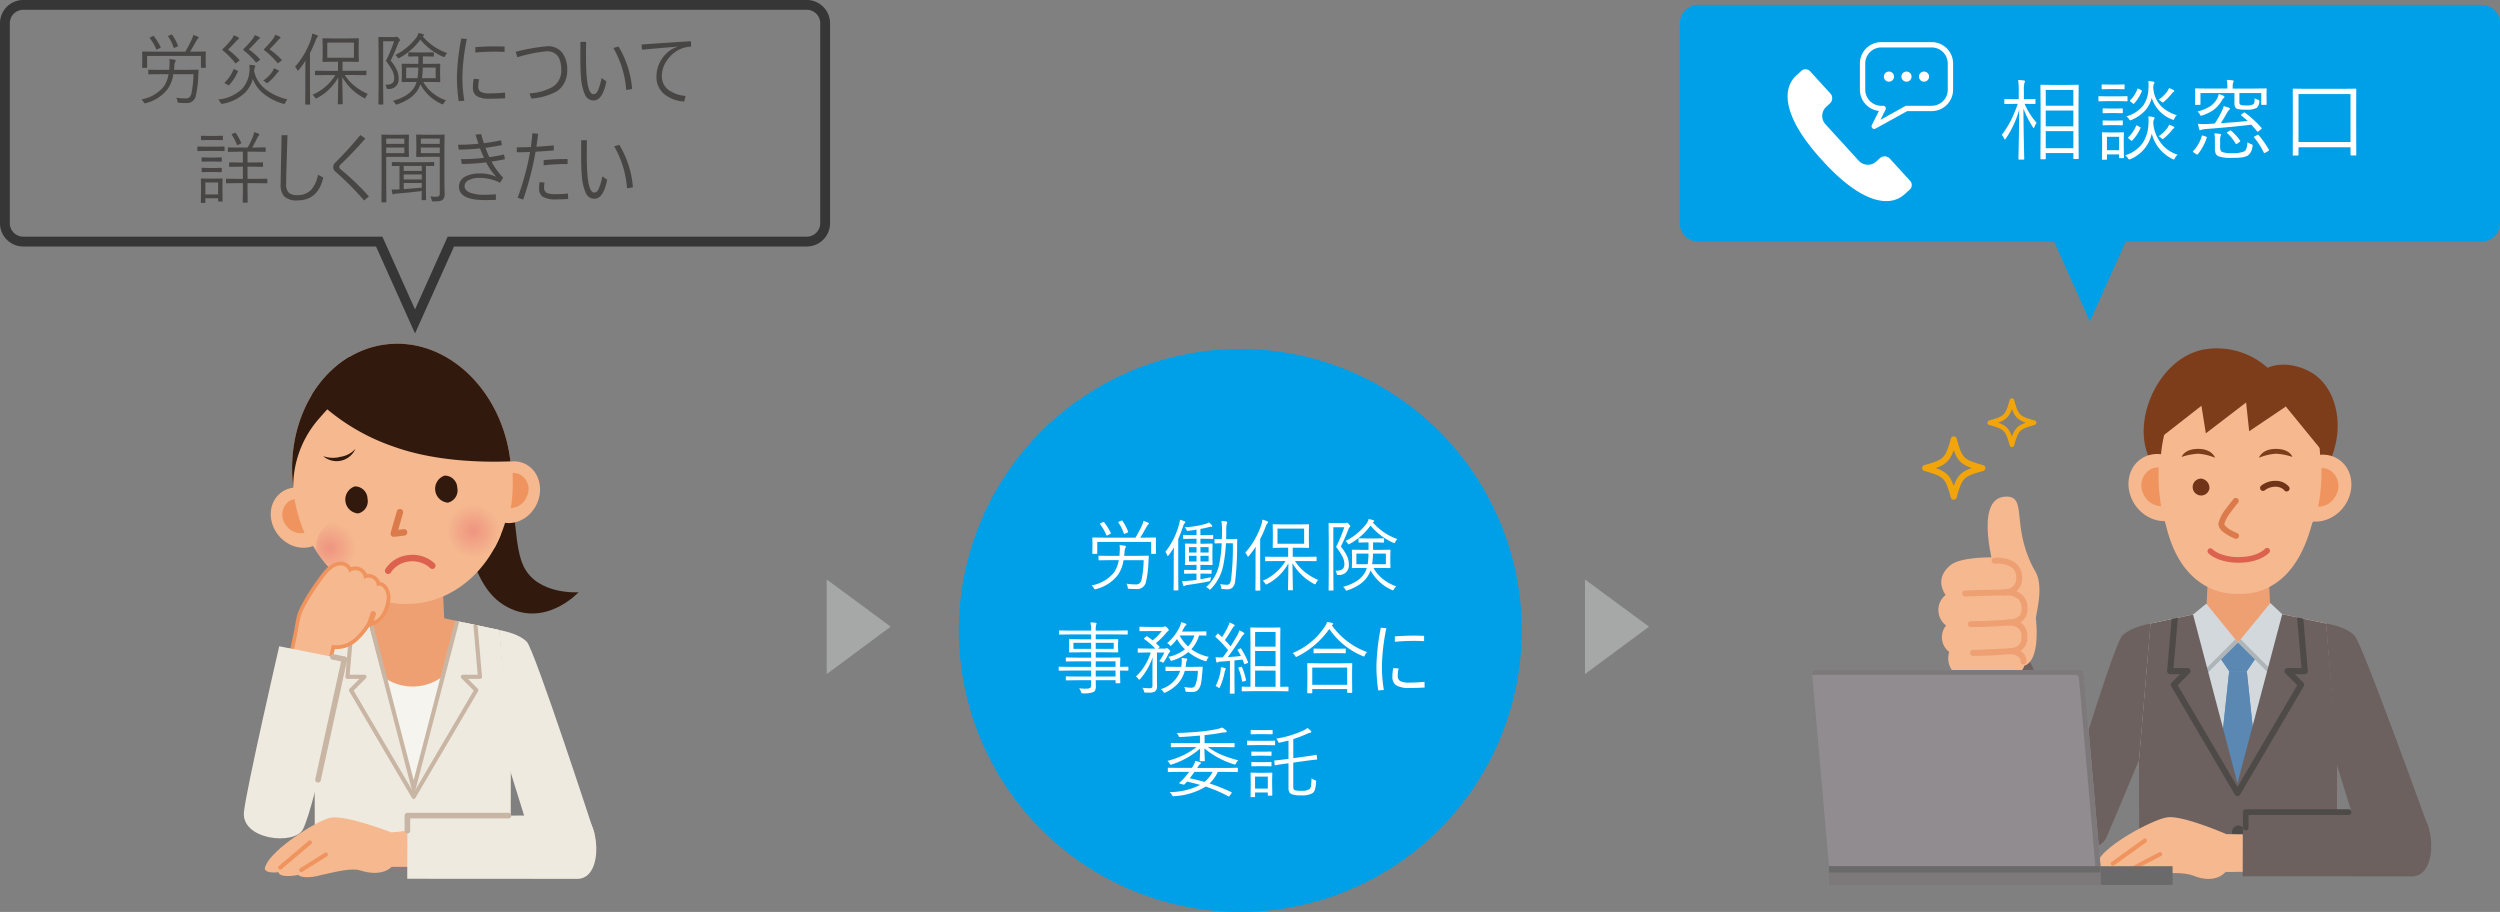
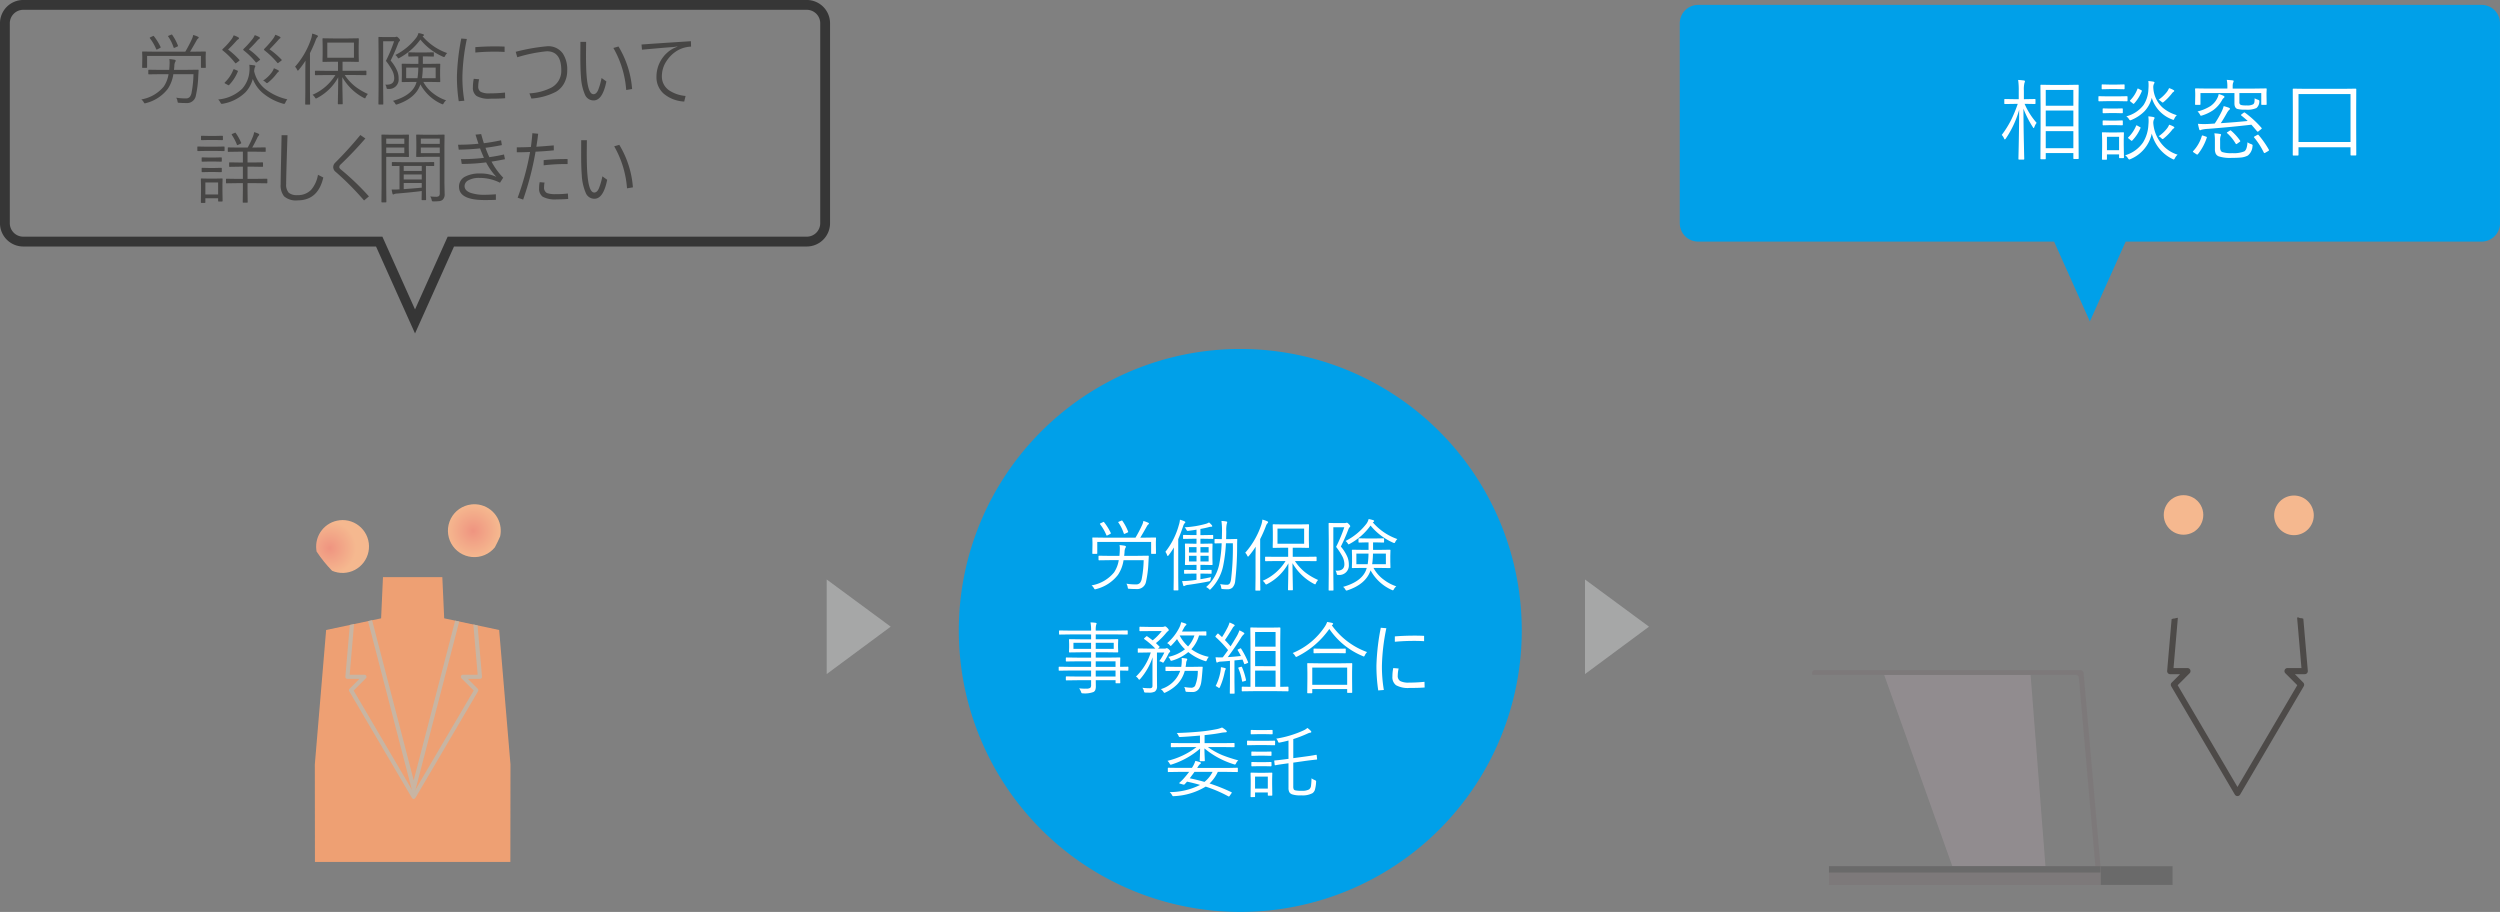
<svg xmlns="http://www.w3.org/2000/svg" xmlns:xlink="http://www.w3.org/1999/xlink" width="508.515" height="185.492" viewBox="0 0 508.515 185.492">
  <rect x="0" y="0" width="508.515" height="185.492" fill="#808080" stroke="none" />
  <defs>
    <clipPath id="clip-path">
-       <rect id="長方形_1726" data-name="長方形 1726" width="507.854" height="184.53" fill="none" />
-     </clipPath>
+       </clipPath>
    <clipPath id="clip-path-2">
      <path id="パス_2618" data-name="パス 2618" d="M51.94,70.13l-.378,8.384L40.379,80.889l-2.3,27.342.025,19.83H77.853l.023-19.83-2.3-27.342L64.391,78.514l-.379-8.384Z" transform="translate(-38.075 -70.13)" fill="none" />
    </clipPath>
    <clipPath id="clip-path-4">
      <path id="パス_2631" data-name="パス 2631" d="M59.071,61.267A5.375,5.375,0,1,0,63.885,70q.589-1.091,1.085-2.249a5.471,5.471,0,0,0,.083-1.788,5.366,5.366,0,0,0-5.982-4.7" transform="translate(-54.336 -61.227)" fill="none" />
    </clipPath>
    <radialGradient id="radial-gradient" cx="0.513" cy="0.489" r="0.437" gradientTransform="translate(-0.018)" gradientUnits="objectBoundingBox">
      <stop offset="0" stop-color="#ef9480" />
      <stop offset="1" stop-color="#f5b88f" />
    </radialGradient>
    <clipPath id="clip-path-5">
      <path id="パス_2632" data-name="パス 2632" d="M42.975,63.2a5.377,5.377,0,0,0-4.7,5.98c.015.133.037.265.06.391a26.963,26.963,0,0,0,3.144,3.9,5.378,5.378,0,1,0,2.14-10.315,5.681,5.681,0,0,0-.649.038" transform="translate(-38.241 -63.162)" fill="none" />
    </clipPath>
    <radialGradient id="radial-gradient-2" cx="0.5" cy="0.497" r="0.444" gradientTransform="translate(-0.191) scale(0.962 1)" xlink:href="#radial-gradient" />
    <clipPath id="clip-path-7">
      <path id="パス_2663" data-name="パス 2663" d="M275.081,69.244l-.384,8.515-11.36,2.41L261,107.951l.02,20.145H301.4l.025-20.145-2.342-27.781-11.356-2.41-.384-8.515Z" transform="translate(-261 -69.244)" fill="none" />
    </clipPath>
    <clipPath id="clip-path-9">
      <path id="パス_2682" data-name="パス 2682" d="M277.519,64.178a4.032,4.032,0,1,0,4.045-4.016l-.013,0a4.032,4.032,0,0,0-4.031,4.02" transform="translate(-277.519 -60.158)" fill="none" />
    </clipPath>
    <radialGradient id="radial-gradient-3" cx="0.49" cy="0.49" r="0.497" gradientTransform="matrix(0, 1, 1.001, 0, -67.419, 67.413)" gradientUnits="objectBoundingBox">
      <stop offset="0" stop-color="#f19d80" />
      <stop offset="0.436" stop-color="#f19f81" />
      <stop offset="0.741" stop-color="#f2a886" />
      <stop offset="1" stop-color="#f5b88f" />
    </radialGradient>
    <clipPath id="clip-path-10">
      <path id="パス_2683" data-name="パス 2683" d="M268.051,60.115a4.023,4.023,0,1,0,.013,0Z" transform="translate(-264.018 -60.115)" fill="none" />
    </clipPath>
    <radialGradient id="radial-gradient-4" cx="0.512" cy="0.511" r="0.497" gradientTransform="matrix(0, 1, 1.001, 0, -64.655, 64.646)" xlink:href="#radial-gradient-3" />
    <clipPath id="clip-path-12">
      <path id="パス_2700" data-name="パス 2700" d="M229.86,82.073,243.728,121h18.943l-3.024-38.928Z" transform="translate(-229.86 -82.073)" fill="none" />
    </clipPath>
    <linearGradient id="linear-gradient" x1="-11.66" y1="1.231" x2="-11.61" y2="1.231" gradientUnits="objectBoundingBox">
      <stop offset="0" stop-color="#9b9798" />
      <stop offset="0.351" stop-color="#959193" />
      <stop offset="1" stop-color="#918c8f" />
    </linearGradient>
  </defs>
  <g id="グループ_1717" data-name="グループ 1717" transform="translate(-415.339 -3357.339)">
    <g id="グループ_1640" data-name="グループ 1640" transform="translate(416 3358)">
      <path id="パス_2612" data-name="パス 2612" d="M75.572,80.886,64.391,78.514l-.379-8.384H51.939l-.378,8.384L40.378,80.886l-2.3,27.343.023,19.83H77.851l.023-19.83Z" transform="translate(25.299 46.597)" fill="#eea073" />
      <g id="グループ_1611" data-name="グループ 1611">
        <g id="グループ_1610" data-name="グループ 1610" clip-path="url(#clip-path)">
          <path id="パス_2613" data-name="パス 2613" d="M75.572,77.2l-7.124-1.511a11.857,11.857,0,0,1,.135,1.783c0,6.2-4.75,11.223-10.607,11.223S47.369,83.666,47.369,77.468a11.858,11.858,0,0,1,.133-1.783L40.378,77.2l-2.3,27.343.023,19.83H77.851l.023-19.83Z" transform="translate(25.299 50.288)" fill="#f5f4ee" />
          <path id="パス_2614" data-name="パス 2614" d="M66.758,75.469,57.8,109.284,48.912,75.529,40.378,77.34l-2.3,27.343.023,19.83H77.851l.023-19.83-2.3-27.343Z" transform="translate(25.299 50.145)" fill="#efeadf" />
          <path id="パス_2615" data-name="パス 2615" d="M51.784,102.14a1.252,1.252,0,1,1-1.252-1.252,1.252,1.252,0,0,1,1.252,1.252" transform="translate(32.743 67.034)" fill="#c8b5a3" />
        </g>
      </g>
      <g id="グループ_1613" data-name="グループ 1613" transform="translate(63.374 116.727)">
        <g id="グループ_1612" data-name="グループ 1612" clip-path="url(#clip-path-2)">
          <path id="パス_2616" data-name="パス 2616" d="M55.339,111.7,42.6,90.021a.423.423,0,0,1,.065-.511l2-2.007H42.23a.42.42,0,0,1-.419-.458L42.8,75.551a.421.421,0,1,1,.839.073l-.954,11.037h2.994a.421.421,0,0,1,.3.719L43.49,89.875,55.7,110.659,67.914,89.875,65.422,87.38a.422.422,0,0,1,.3-.719h3l-.955-11.067a.421.421,0,0,1,.839-.072l.994,11.523a.42.42,0,0,1-.419.458H66.736l2,2.007a.418.418,0,0,1,.065.511L56.065,111.7a.42.42,0,0,1-.726,0" transform="translate(-35.594 -66.803)" fill="#c8b5a3" />
          <path id="パス_2617" data-name="パス 2617" d="M53.584,110.356,44.4,75a.421.421,0,1,1,.816-.213l8.78,33.791,8.78-33.791a.421.421,0,0,1,.816.213L54.4,110.356c-.048.186-.216,2-.408,2s-.36-1.813-.408-2" transform="translate(-33.884 -67.247)" fill="#c8b5a3" />
        </g>
      </g>
      <g id="グループ_1615" data-name="グループ 1615">
        <g id="グループ_1614" data-name="グループ 1614" clip-path="url(#clip-path)">
          <path id="パス_2619" data-name="パス 2619" d="M80.02,118.086s-12.242-37.545-13.795-39.1-4.273-2.111-5.621-2.4l2.2,28.51,3.132,10.072Z" transform="translate(40.268 50.891)" fill="#efeadf" />
          <path id="パス_2620" data-name="パス 2620" d="M52.823,58.65s5.1-5.616,12.034-2.345,4.461,15.757,7.34,21.569,11.145,5.2,11.145,5.2-7.036,7.645-15.211,2.6S61.841,66.7,54.462,68.152s-1.639-9.5-1.639-9.5" transform="translate(33.685 36.731)" fill="#32190e" />
          <path id="パス_2621" data-name="パス 2621" d="M69.584,64.673c-1.5,3.2-5.02,4.72-7.866,3.387s-3.941-5.007-2.443-8.209,5.02-4.72,7.866-3.389,3.941,5.007,2.443,8.211" transform="translate(38.939 37.195)" fill="#f5b88f" />
          <path id="パス_2622" data-name="パス 2622" d="M63.837,57.672a2.913,2.913,0,0,0-1.458-.263,32.914,32.914,0,0,1-.353,7.132,3.677,3.677,0,0,0,3.2-2.2,3.455,3.455,0,0,0-1.388-4.667" transform="translate(41.212 38.14)" fill="#ef945e" />
          <path id="パス_2623" data-name="パス 2623" d="M34.229,68.871c2.215,2.756,6,3.4,8.445,1.426s2.641-5.8.429-8.554-6-3.4-8.447-1.428-2.641,5.8-.428,8.555" transform="translate(21.718 39.318)" fill="#f5b88f" />
          <path id="パス_2624" data-name="パス 2624" d="M35.226,61.21a2.905,2.905,0,0,1,1.353-.6,32.794,32.794,0,0,0,2.034,6.846,3.679,3.679,0,0,1-3.63-1.381,3.454,3.454,0,0,1,.243-4.863" transform="translate(22.661 40.271)" fill="#ef945e" />
          <path id="パス_2625" data-name="パス 2625" d="M79.695,65.426c1.748,14.547-6.719,27.528-18.916,28.995s-23.5-9.139-25.248-23.687,6.721-27.528,18.916-28.993,23.5,9.138,25.248,23.685" transform="translate(23.456 27.644)" fill="#f5b88f" />
          <path id="パス_2626" data-name="パス 2626" d="M52.846,41.741c-6.371.766-11.723,4.679-15.135,10.311A42.508,42.508,0,0,0,54.236,62.5c8.224,2.988,17.728,3.271,23.87,3.041,0-.04-.007-.078-.012-.118C76.346,50.879,65.043,40.275,52.846,41.741" transform="translate(25.057 27.644)" fill="#32190e" />
          <path id="パス_2627" data-name="パス 2627" d="M46.318,61.529A2.553,2.553,0,0,1,44.4,64.549a2.826,2.826,0,0,1-.661-5.5,2.555,2.555,0,0,1,2.577,2.48" transform="translate(27.775 39.226)" fill="#32190e" />
          <path id="パス_2628" data-name="パス 2628" d="M57.289,60.21a2.557,2.557,0,0,1-1.916,3.021,2.828,2.828,0,0,1-.661-5.5,2.556,2.556,0,0,1,2.577,2.48" transform="translate(35.065 38.349)" fill="#32190e" />
          <path id="パス_2629" data-name="パス 2629" d="M39.09,55.929a5.784,5.784,0,0,0,3.532.146,5.036,5.036,0,0,0,3.041-1.621,4.173,4.173,0,0,1-6.573,1.475" transform="translate(25.973 36.181)" fill="#32190e" />
          <path id="パス_2630" data-name="パス 2630" d="M48.065,67.471a.659.659,0,0,1-.711-.836l1.258-4.362,0,0a.656.656,0,1,1,1.262.363l-.984,3.41,1.172-.141a.657.657,0,0,1,.156,1.3Z" transform="translate(31.447 41.061)" fill="#db7a4b" />
        </g>
      </g>
      <g id="グループ_1617" data-name="グループ 1617" transform="translate(90.44 101.909)">
        <g id="グループ_1616" data-name="グループ 1616" clip-path="url(#clip-path-4)">
          <rect id="長方形_1728" data-name="長方形 1728" width="12.346" height="12.316" transform="translate(-1.628 0.158) rotate(-6.851)" fill="url(#radial-gradient)" />
        </g>
      </g>
      <g id="グループ_1619" data-name="グループ 1619" transform="translate(63.649 105.129)">
        <g id="グループ_1618" data-name="グループ 1618" clip-path="url(#clip-path-5)">
          <rect id="長方形_1729" data-name="長方形 1729" width="12.597" height="12.113" transform="translate(-1.599 0.154) rotate(-6.851)" fill="url(#radial-gradient-2)" />
        </g>
      </g>
      <g id="グループ_1621" data-name="グループ 1621">
        <g id="グループ_1620" data-name="グループ 1620" clip-path="url(#clip-path)">
          <path id="パス_2633" data-name="パス 2633" d="M40.634,55.941A66.063,66.063,0,0,1,51.5,45.768l-4.532-2.545C39,47.952,34.168,58.331,35.529,69.659a20.965,20.965,0,0,1,5.1-13.718" transform="translate(23.455 28.719)" fill="#32190e" />
          <path id="パス_2634" data-name="パス 2634" d="M55.8,70.072a2.9,2.9,0,0,0-.261-.226,5.093,5.093,0,0,0-.839-.534,5.356,5.356,0,0,0-3.132-.553A5.062,5.062,0,0,0,47.914,70.9c-.03.047-.035.057-.035.057a.657.657,0,1,1-1.148-.639,6.293,6.293,0,0,1,4.684-2.863,6.61,6.61,0,0,1,5.338,1.706.658.658,0,1,1-.947.914" transform="translate(30.994 44.786)" fill="#dc624f" />
          <path id="パス_2635" data-name="パス 2635" d="M34.811,88.068,36.106,82c.092-.647.236-1.5.461-2.522a8.838,8.838,0,0,1,.654-1.784c.3-.642.676-1.328,1.085-2.024.817-1.388,1.779-2.81,2.595-3.928.544-.747,1.019-1.353,1.362-1.743a5.9,5.9,0,0,1,1.531-1.262,3.592,3.592,0,0,1,1.728-.491,2.442,2.442,0,0,1,1.52.513,2.694,2.694,0,0,1,.563.616,2.4,2.4,0,0,1,.872-.161,2.6,2.6,0,0,1,1.342.378,2.45,2.45,0,0,1,.955,1.05.818.818,0,0,1,.042.095,1.978,1.978,0,0,1,.278-.017,2.6,2.6,0,0,1,1.323.373,2.529,2.529,0,0,1,.97,1.012,2.35,2.35,0,0,1,.115.265,1.761,1.761,0,0,1,.934.384,2.73,2.73,0,0,1,.671.8,4.169,4.169,0,0,1,.536,2c0,.1,0,.195-.013.293a8.663,8.663,0,0,1-.539,2.277,5.471,5.471,0,0,1-1.813,2.487,4.159,4.159,0,0,1-1.886.747,14.827,14.827,0,0,1-2.433,2.923,6.7,6.7,0,0,1-2.592,1.5,6.024,6.024,0,0,1-1.711.236c-.113,0-.226,0-.338-.008l-.872,3.58Zm9.72-18.009A4.416,4.416,0,0,0,43.4,71c-.213.243-.529.636-.894,1.12S41.725,73.18,41.3,73.8a39.416,39.416,0,0,0-2.405,3.926,9.473,9.473,0,0,0-.846,2.069c-.218,1-.356,1.819-.443,2.433l0,.027-.977,4.587,5.686,1,.847-3.484.669.08a6.862,6.862,0,0,0,.831.055,4.529,4.529,0,0,0,1.287-.175,4.655,4.655,0,0,0,1.307-.626,11.725,11.725,0,0,0,3.071-3.47l.21-.326.388-.02a2.746,2.746,0,0,0,1.165-.31,2.874,2.874,0,0,0,.841-.687,5.236,5.236,0,0,0,.984-2.016,7.16,7.16,0,0,0,.213-1.16,1.515,1.515,0,0,0,.007-.155,2.639,2.639,0,0,0-.2-.962,1.615,1.615,0,0,0-.428-.647c-.087-.065-.122-.065-.135-.065s-.038,0-.113.043l-1.352.826.2-1.57a.825.825,0,0,0,0-.087.637.637,0,0,0-.073-.3.923.923,0,0,0-.228-.28,1.148,1.148,0,0,0-.716-.278.57.57,0,0,0-.374.12L49.34,73.5l.136-1.791c0-.025,0-.05,0-.075a.812.812,0,0,0-.078-.356A.9.9,0,0,0,49.185,71a1.084,1.084,0,0,0-.709-.271A.879.879,0,0,0,47.83,71l-.875.892-.386-1.19a1.5,1.5,0,0,0-.464-.751.9.9,0,0,0-.583-.19h0a2.121,2.121,0,0,0-.985.3m9.076,3.312-.752-.1Z" transform="translate(23.13 45.343)" fill="#ef945e" />
          <path id="パス_2636" data-name="パス 2636" d="M35.354,82.684,36.9,75.427l7.353,1.355-1.741,7.16Z" transform="translate(23.491 50.116)" fill="#f5b88f" />
          <path id="パス_2637" data-name="パス 2637" d="M35.949,83.183a25.6,25.6,0,0,1,.6-3.848c.534-2.435,4.268-7.713,5.524-9.139,1.57-1.783,3.762-2.185,4.459-.032a1.733,1.733,0,0,1,2.943,1.3,1.7,1.7,0,0,1,2.623,1.5c1.168-.714,2.135,1.2,2.017,2.5s-.88,4.7-3.916,4.86c-3.7,5.756-6.353,4.809-9.857,4.036a26.594,26.594,0,0,1-4.394-1.187" transform="translate(23.886 45.646)" fill="#f5b88f" />
          <path id="パス_2638" data-name="パス 2638" d="M63.038,101.978l-5.649.569s-9.293-3.592-12.37-2.988-12.492,6.992-12.547,9.136c-.033,1.24,10.06,2.661,10.06,2.661,3.545-.8,6.716-1.634,8.469-1.079,4.61,1.461,6.406-.717,6.406-.717h5.661Z" transform="translate(21.576 66.106)" fill="#f5b88f" />
          <path id="パス_2639" data-name="パス 2639" d="M33.839,104.036a6.41,6.41,0,0,0-1.823,2.55c-.488,1.465,2.929,1.16,4.151.792Z" transform="translate(21.242 69.126)" fill="#f5b88f" />
          <path id="パス_2640" data-name="パス 2640" d="M35.526,104.471a6.41,6.41,0,0,0-1.823,2.55c-.489,1.465,2.929,1.16,4.151.794Z" transform="translate(22.362 69.415)" fill="#f5b88f" />
          <path id="パス_2641" data-name="パス 2641" d="M37.862,104.611a6.41,6.41,0,0,0-1.823,2.55c-.488,1.465,2.929,1.16,4.151.794Z" transform="translate(23.915 69.508)" fill="#f5b88f" />
          <path id="パス_2642" data-name="パス 2642" d="M36.224,107.578a.416.416,0,0,1,.131-.574l5.03-3.157a.418.418,0,0,1,.444.707L36.8,107.709a.411.411,0,0,1-.221.063.416.416,0,0,1-.353-.195" transform="translate(24.026 68.957)" fill="#ef945e" />
          <path id="パス_2643" data-name="パス 2643" d="M33.7,108.092a.417.417,0,0,1,.05-.588l6.042-5.1a.417.417,0,0,1,.538.637l-6.042,5.1a.417.417,0,0,1-.588-.05" transform="translate(22.323 67.973)" fill="#ef945e" />
          <path id="パス_2644" data-name="パス 2644" d="M84.585,99.246c3.773,0,5.088,12.916-.627,12.916-6.643,0-34.587-.022-34.587-.022l.037-12.763s27.824-.131,35.178-.131" transform="translate(32.803 65.943)" fill="#efeadf" />
-           <path id="パス_2645" data-name="パス 2645" d="M44.868,77.4a.569.569,0,0,1-.366-.716l.647-2.007a.568.568,0,1,1,1.082.35l-.647,2.007a.571.571,0,0,1-.379.371.579.579,0,0,1-.336,0" transform="translate(29.551 49.354)" fill="#ef945e" />
          <path id="パス_2646" data-name="パス 2646" d="M49.051,102.574V99.5a.565.565,0,0,1,.166-.4.572.572,0,0,1,.4-.166H70.188a.568.568,0,1,1,0,1.137h-20v2.507a.568.568,0,1,1-1.137,0" transform="translate(32.591 65.734)" fill="#c8b5a3" />
          <path id="パス_2647" data-name="パス 2647" d="M41.447,115.767c-1.668,3.384-12.6,2.212-12.024-3.475C29.89,107.659,36.6,78.58,36.6,78.58l13.266,2.636s-5.727,29.083-8.42,34.55" transform="translate(19.535 52.212)" fill="#efeadf" />
-           <path id="パス_2648" data-name="パス 2648" d="M38.572,105.656a.567.567,0,0,1-.433-.677l5.25-23.956-1.779-.355a.568.568,0,1,1,.221-1.115l2.349.468a.56.56,0,0,1,.365.246.567.567,0,0,1,.08.433L39.25,105.223a.569.569,0,0,1-.556.446.513.513,0,0,1-.121-.013" transform="translate(25.332 52.85)" fill="#c8b5a3" />
          <path id="パス_2649" data-name="パス 2649" d="M299.091,80.171l-11.36-2.41-.384-8.517H275.083l-.386,8.517-11.36,2.41L261,107.948l.023,20.146h40.384l.023-20.146Z" transform="translate(173.418 46.008)" fill="#eea073" />
          <path id="パス_2650" data-name="パス 2650" d="M299.091,76.771l-11.36-2.41-6.589,7.6-6.445-7.6-11.36,2.41L261,104.549l.023,20.146h40.384l.023-20.146Z" transform="translate(173.418 49.408)" fill="#d3d8dd" />
          <path id="パス_2651" data-name="パス 2651" d="M270.3,73.379l6.445,7.913-5.939,4.729-3.2-10.438Z" transform="translate(177.811 48.756)" fill="#d3d8dd" />
          <path id="パス_2652" data-name="パス 2652" d="M279.684,73.3,273.1,81.344l5.776,4.567L282.1,75.579Z" transform="translate(181.459 48.701)" fill="#d3d8dd" />
          <path id="パス_2653" data-name="パス 2653" d="M276.3,83.95h-3.587l-1.723-2.517,3.507-3.307,3.525,3.307Z" transform="translate(180.055 51.91)" fill="#6992bf" />
          <path id="パス_2654" data-name="パス 2654" d="M276.813,81.625h-3.587l-3.014,28.327h9.615Z" transform="translate(179.54 54.235)" fill="#6992bf" />
          <path id="パス_2655" data-name="パス 2655" d="M276.3,83.95h-3.587l-1.723-2.517,3.507-3.307,3.525,3.307Z" transform="translate(180.055 51.91)" fill="#5a88b2" />
          <path id="パス_2656" data-name="パス 2656" d="M276.813,81.625h-3.587l-3.014,28.327h9.615Z" transform="translate(179.54 54.235)" fill="#5a88b2" />
          <path id="パス_2657" data-name="パス 2657" d="M273.094,78.386l.556-.654,6.679,6.679-.606.6Z" transform="translate(181.454 51.648)" fill="#aeb5b9" />
          <path id="パス_2658" data-name="パス 2658" d="M268.762,84.411l6.678-6.678.544.664-6.616,6.618Z" transform="translate(178.576 51.649)" fill="#aeb5b9" />
          <path id="パス_2659" data-name="パス 2659" d="M290.136,74.667l-9.1,34.352-9.033-34.292-8.668,1.839L261,104.346l.023,20.145h40.384l.025-20.145-2.34-27.779Z" transform="translate(173.418 49.612)" fill="#6c615f" />
          <path id="パス_2660" data-name="パス 2660" d="M274.924,101.762a1.272,1.272,0,1,1-1.272-1.272,1.271,1.271,0,0,1,1.272,1.272" transform="translate(180.979 66.769)" fill="#4d4a48" />
        </g>
      </g>
      <g id="グループ_1623" data-name="グループ 1623" transform="translate(434.418 115.252)">
        <g id="グループ_1622" data-name="グループ 1622" clip-path="url(#clip-path-7)">
          <path id="パス_2661" data-name="パス 2661" d="M278.3,111.479,265.361,89.45a.425.425,0,0,1,.067-.518l2.036-2.039h-2.477a.432.432,0,0,1-.316-.14.422.422,0,0,1-.11-.325l1.01-11.678a.428.428,0,1,1,.852.073l-.97,11.213H268.5a.427.427,0,0,1,.3.729L266.267,89.3l12.407,21.115L291.079,89.3l-2.53-2.535a.427.427,0,0,1,.3-.729h3.044l-.97-11.243a.428.428,0,1,1,.852-.073l1.01,11.708a.43.43,0,0,1-.426.464h-2.478l2.036,2.039a.426.426,0,0,1,.067.518l-12.943,22.029a.427.427,0,0,1-.737,0" transform="translate(-258.635 -65.865)" fill="#4d4a48" />
          <path id="パス_2662" data-name="パス 2662" d="M278.216,111.654l.165-.1-.165.1L265.274,89.625a.614.614,0,0,1-.087-.315.622.622,0,0,1,.181-.438l1.708-1.711h-2.012a.621.621,0,0,1-.621-.621l0-.052,1.01-11.678a.619.619,0,0,1,.616-.568l.055,0a.622.622,0,0,1,.568.619l0,.053-.952,11h2.833a.619.619,0,0,1,.573.383.616.616,0,0,1-.133.676l-2.427,2.43,12.165,20.7,12.164-20.7-2.425-2.43a.62.62,0,0,1,.439-1.059h2.833l-.952-11.034,0-.008,0-.045a.621.621,0,0,1,.566-.617l.055,0a.622.622,0,0,1,.617.568l1.01,11.708,0,.052a.638.638,0,0,1-.163.421.622.622,0,0,1-.458.2h-2.014l1.708,1.711a.615.615,0,0,1,.181.438.628.628,0,0,1-.085.315l-12.943,22.029a.621.621,0,0,1-1.069,0m.534-.08a.236.236,0,0,0,.2-.117L291.895,89.43a.225.225,0,0,0,.033-.12.237.237,0,0,0-.068-.166l-2.036-2.039a.192.192,0,0,1,.135-.328h2.478a.235.235,0,0,0,.235-.236v-.02l-1.01-11.706a.235.235,0,0,0-.235-.215h-.02a.235.235,0,0,0-.215.235v.027l.97,11.237a.191.191,0,0,1-.05.146.2.2,0,0,1-.141.062h-3.043a.238.238,0,0,0-.236.236.232.232,0,0,0,.07.165l2.53,2.535a.192.192,0,0,1,.03.235l-12.407,21.115a.19.19,0,0,1-.165.095.2.2,0,0,1-.166-.095L266.179,89.477a.192.192,0,0,1,.03-.235l2.53-2.535a.239.239,0,0,0,.052-.255.237.237,0,0,0-.218-.146H265.53a.189.189,0,0,1-.142-.062.191.191,0,0,1-.05-.146l.97-11.213v-.02a.234.234,0,0,0-.216-.235l-.02,0a.235.235,0,0,0-.233.216l-1.01,11.678,0,.018a.238.238,0,0,0,.236.236h2.477a.192.192,0,0,1,.136.328l-2.036,2.039a.239.239,0,0,0-.037.286l12.943,22.027a.236.236,0,0,0,.2.117" transform="translate(-258.712 -65.942)" fill="#4d4a48" />
        </g>
      </g>
      <g id="グループ_1625" data-name="グループ 1625">
        <g id="グループ_1624" data-name="グループ 1624" clip-path="url(#clip-path)">
          <path id="パス_2664" data-name="パス 2664" d="M303.356,114.075S291.17,79.821,289.594,78.243s-4.341-2.144-5.709-2.435l2.339,27.779s3.77,10.191,5.27,13.608l.846,6.536h12.423Z" transform="translate(188.624 50.37)" fill="#6c615f" />
          <path id="パス_2665" data-name="パス 2665" d="M241.014,86.28,251.3,81.774l10.489,22.906s7.545-24.86,9.123-26.436,4.341-2.147,5.711-2.435l-2.34,27.778s-5.126,12.317-6.628,15.736-9.356,3.46-11.228-.333-15.408-32.71-15.408-32.71" transform="translate(160.139 50.37)" fill="#6c615f" />
          <path id="パス_2666" data-name="パス 2666" d="M244.117,75.993s-4.737-15.426,2.017-15.7c4.574-.183,1.1,5.662,5.617,14.407,3.108,6.012-6.443,6.178-7.635,1.29" transform="translate(161.128 40.06)" fill="#f5b88f" />
          <path id="パス_2667" data-name="パス 2667" d="M250.544,67.8s-8.958-.629-11.585,1.511-2.049,4.532-1,6.054a3.941,3.941,0,0,0,.095,6.217,3.768,3.768,0,0,0,.637,5.383,4.249,4.249,0,0,0,3.628,5.511c2.675.158,11.242.112,11.6-2.68,2.973-.979,2.681-7.086,2.393-9.712.576-3.617,2.966-11.971-5.764-12.284" transform="translate(157.129 44.989)" fill="#f5b88f" />
          <path id="パス_2668" data-name="パス 2668" d="M239.4,75.079a.6.6,0,0,1,.574-.632c2.838-.136,7.846-.208,7.859-.208l.093,0c.07-.005.173-.013.3-.032a3.471,3.471,0,0,0,.9-.255,2,2,0,0,0,1.26-1.926,3.8,3.8,0,0,0-.023-.571,2.375,2.375,0,0,0-1.352-1.979,5.394,5.394,0,0,0-2.207-.508c-.228-.008-.416,0-.546,0s-.19.012-.191.012h0a.6.6,0,1,1-.125-1.2,7.307,7.307,0,0,1,3.622.623,3.6,3.6,0,0,1,2,2.918,5,5,0,0,1,.03.746,3.231,3.231,0,0,1-1.972,2.984,4.659,4.659,0,0,1-1.779.393c-.007,0-5.008.073-7.81.208l-.052,0a.6.6,0,0,1-.579-.574" transform="translate(159.065 45.019)" fill="#eea073" />
          <path id="パス_2669" data-name="パス 2669" d="M240.1,78.692a.6.6,0,0,1,.6-.6h-.022c3.69,0,7.888-.335,7.9-.336l.043,0a.815.815,0,0,0,.087,0c.065,0,.161-.012.278-.03a3.275,3.275,0,0,0,.854-.241,1.875,1.875,0,0,0,1.187-1.813,3.848,3.848,0,0,0-.023-.539,2.233,2.233,0,0,0-1.1-1.831,3.877,3.877,0,0,0-1.776-.454c-.208-.008-.381,0-.5.005s-.173.017-.173.017a.6.6,0,0,1-.163-1.2,6.052,6.052,0,0,1,.88-.032,5.077,5.077,0,0,1,2.344.621,3.464,3.464,0,0,1,1.689,2.738,5.038,5.038,0,0,1,.028.716,3.106,3.106,0,0,1-1.9,2.871,4.527,4.527,0,0,1-1.686.378c-.258.017-4.3.336-7.966.336a.623.623,0,0,1-.6-.6Z" transform="translate(159.518 47.594)" fill="#eea073" />
          <path id="パス_2670" data-name="パス 2670" d="M240.356,82.071a.6.6,0,0,1,.624-.581c1.1.04,1.886-.067,3.852-.151s3.652-.178,3.655-.178h.04s.018,0,.078,0,.151-.012.261-.028a2.958,2.958,0,0,0,.8-.243,1.992,1.992,0,0,0,1.145-1.921c0-.113,0-.233,0-.36a1.91,1.91,0,0,0-.9-1.688,3.158,3.158,0,0,0-1.491-.4c-.126,0-.23,0-.3,0a.651.651,0,0,0-.095.007.6.6,0,0,1-.13-1.2,4.685,4.685,0,0,1,2.643.559,3.136,3.136,0,0,1,1.475,2.655c.008.161.01.316.005.466a3.221,3.221,0,0,1-1.826,2.964,4.106,4.106,0,0,1-1.638.393c-.012,0-5.268.413-7.616.331a.605.605,0,0,1-.581-.626" transform="translate(159.702 50.04)" fill="#eea073" />
          <path id="パス_2671" data-name="パス 2671" d="M247.612,81.489c.012-.662-.335-.932-.9-1.193a4.113,4.113,0,0,0-1.2-.265.6.6,0,0,1-.045-1.205h.06a5.136,5.136,0,0,1,1.644.355,2.411,2.411,0,0,1,1.643,2.352.6.6,0,1,1-1.205-.043" transform="translate(162.72 52.375)" fill="#eea073" />
          <path id="パス_2672" data-name="パス 2672" d="M240.329,65.339c-.243-.884-.453-1.59-.664-2.152a5.271,5.271,0,0,0-.656-1.3,2.844,2.844,0,0,0-.534-.551,4.524,4.524,0,0,0-1.069-.593,21.811,21.811,0,0,0-2.45-.781.62.62,0,0,1,0-1.2c.884-.243,1.59-.453,2.152-.664a5.241,5.241,0,0,0,1.3-.656,2.843,2.843,0,0,0,.551-.534,4.523,4.523,0,0,0,.593-1.069,21.814,21.814,0,0,0,.781-2.45.62.62,0,0,1,1.2,0c.243.884.453,1.59.664,2.152a5.27,5.27,0,0,0,.656,1.3,2.842,2.842,0,0,0,.534.551,4.524,4.524,0,0,0,1.069.593,21.811,21.811,0,0,0,2.45.781.62.62,0,0,1,0,1.2c-.884.243-1.59.453-2.152.664a5.24,5.24,0,0,0-1.3.656,2.842,2.842,0,0,0-.551.534,4.524,4.524,0,0,0-.593,1.069,21.821,21.821,0,0,0-.781,2.45.62.62,0,0,1-1.2,0m-2.786-5.87a6.478,6.478,0,0,1,1.6.821,4.065,4.065,0,0,1,.791.767,5.677,5.677,0,0,1,.762,1.358c.08.195.158.4.233.614.033-.093.067-.186.1-.276a6.479,6.479,0,0,1,.821-1.6,4.065,4.065,0,0,1,.767-.791,5.677,5.677,0,0,1,1.358-.762c.195-.08.4-.158.614-.233l-.276-.1a6.478,6.478,0,0,1-1.6-.821,4.018,4.018,0,0,1-.791-.767,5.678,5.678,0,0,1-.762-1.358c-.08-.195-.158-.4-.233-.614-.033.093-.067.186-.1.276a6.478,6.478,0,0,1-.821,1.6,4.065,4.065,0,0,1-.767.791,5.678,5.678,0,0,1-1.358.762c-.195.08-.4.156-.614.233l.276.1" transform="translate(155.812 35.178)" fill="#f1a50a" />
          <path id="パス_2673" data-name="パス 2673" d="M246.995,57.857c-.188-.682-.35-1.228-.513-1.663a4.1,4.1,0,0,0-.508-1,2.229,2.229,0,0,0-.413-.426,3.429,3.429,0,0,0-.827-.458,16.755,16.755,0,0,0-1.892-.6.479.479,0,0,1,0-.924c.682-.188,1.228-.35,1.663-.513a4.033,4.033,0,0,0,1-.508,2.18,2.18,0,0,0,.426-.413,3.487,3.487,0,0,0,.459-.827,17.158,17.158,0,0,0,.6-1.892.479.479,0,0,1,.924,0c.19.682.351,1.228.514,1.663a4.007,4.007,0,0,0,.508,1,2.134,2.134,0,0,0,.413.426,3.415,3.415,0,0,0,.826.458,16.911,16.911,0,0,0,1.894.6.479.479,0,0,1,0,.924c-.682.188-1.23.35-1.664.513a4.094,4.094,0,0,0-1,.508,2.228,2.228,0,0,0-.426.413,3.521,3.521,0,0,0-.458.827,16.753,16.753,0,0,0-.6,1.892.479.479,0,0,1-.924,0m-2.154-4.537a4.966,4.966,0,0,1,1.235.634,3.123,3.123,0,0,1,.611.593,4.445,4.445,0,0,1,.591,1.05c.062.15.121.308.18.476.025-.073.052-.145.077-.215a5.026,5.026,0,0,1,.634-1.235,3.172,3.172,0,0,1,.593-.611,4.365,4.365,0,0,1,1.052-.589c.15-.063.308-.122.474-.18-.073-.027-.145-.052-.213-.078a5.007,5.007,0,0,1-1.237-.634,3.171,3.171,0,0,1-.611-.593,4.422,4.422,0,0,1-.589-1.052q-.092-.222-.18-.474c-.027.073-.052.145-.078.215a4.966,4.966,0,0,1-.634,1.235,3.122,3.122,0,0,1-.593.611,4.353,4.353,0,0,1-1.05.589c-.15.063-.308.121-.476.181.073.025.145.05.215.077" transform="translate(161.12 32.076)" fill="#f1a50a" />
          <path id="パス_2674" data-name="パス 2674" d="M286.784,46.144a15.424,15.424,0,0,0-13.009-3.722c-9.72,1.841-15.494,16.1-10.178,23.545l35.546-.151c3.8-7.748,1.523-16.088-3.758-18.89-5.01-2.658-8.6-.782-8.6-.782" transform="translate(173.8 28.013)" fill="#7d3d1a" />
          <path id="パス_2675" data-name="パス 2675" d="M295.576,69.888c-1.533,10.2-5.075,16.5-11.062,18.888a13.222,13.222,0,0,1-5.008.812,13.54,13.54,0,0,1-5.067-.849c-5.942-2.4-9.654-8.584-10.6-18.968-1.763-19.253,6.456-23.826,16.1-23.791s18.6,4.181,15.636,23.908" transform="translate(175.144 30.551)" fill="#f5b88f" />
          <path id="パス_2676" data-name="パス 2676" d="M290.773,65.594c-2.247,3.187-6.365,4.154-9.2,2.157s-3.311-6.2-1.064-9.389,6.366-4.153,9.2-2.159,3.311,6.2,1.064,9.391" transform="translate(185.441 36.654)" fill="#f5b88f" />
          <path id="パス_2677" data-name="パス 2677" d="M285.168,57.163a3.253,3.253,0,0,0-1.6-.348,36.275,36.275,0,0,1-.674,7.848,4.056,4.056,0,0,0,3.615-2.3,3.815,3.815,0,0,0-1.343-5.2" transform="translate(187.967 37.749)" fill="#ef945e" />
          <path id="パス_2678" data-name="パス 2678" d="M261.047,65.429c2.187,3.231,6.285,4.274,9.158,2.332s3.429-6.137,1.242-9.369-6.285-4.273-9.158-2.33-3.425,6.138-1.242,9.367" transform="translate(172.564 36.6)" fill="#f5b88f" />
          <path id="パス_2679" data-name="パス 2679" d="M263.223,57.053a3.218,3.218,0,0,1,1.6-.31,36.232,36.232,0,0,0,.486,7.861,4.051,4.051,0,0,1-3.559-2.383,3.813,3.813,0,0,1,1.468-5.168" transform="translate(173.624 37.699)" fill="#ef945e" />
          <path id="パス_2680" data-name="パス 2680" d="M270.95,60.161a1.718,1.718,0,1,1-1.674-2.069,1.9,1.9,0,0,1,1.674,2.069" transform="translate(177.792 38.599)" fill="#723419" />
          <path id="パス_2681" data-name="パス 2681" d="M280.694,60.258l-.007-.007c-.013-.017-.035-.038-.068-.072a2.031,2.031,0,0,0-.318-.243,2.584,2.584,0,0,0-1.395-.374,3.534,3.534,0,0,0-1.982.6.991.991,0,0,0-.117.088.6.6,0,1,1-.792-.9,4.588,4.588,0,0,1,2.891-.982,3.483,3.483,0,0,1,2.738,1.165.6.6,0,1,1-.95.729" transform="translate(183.26 38.779)" fill="#723419" />
        </g>
      </g>
      <g id="グループ_1627" data-name="グループ 1627" transform="translate(461.913 100.129)">
        <g id="グループ_1626" data-name="グループ 1626" clip-path="url(#clip-path-9)">
          <rect id="長方形_1732" data-name="長方形 1732" width="8.103" height="8.108" transform="translate(-0.037 8.074) rotate(-89.794)" fill="url(#radial-gradient-3)" />
        </g>
      </g>
      <g id="グループ_1629" data-name="グループ 1629" transform="translate(439.442 100.058)">
        <g id="グループ_1628" data-name="グループ 1628" clip-path="url(#clip-path-10)">
          <rect id="長方形_1733" data-name="長方形 1733" width="8.103" height="8.11" transform="matrix(0.004, -1, 1, 0.004, -0.037, 8.074)" fill="url(#radial-gradient-4)" />
        </g>
      </g>
      <g id="グループ_1631" data-name="グループ 1631">
        <g id="グループ_1630" data-name="グループ 1630" clip-path="url(#clip-path)">
          <path id="パス_2684" data-name="パス 2684" d="M274.1,68.719a11.929,11.929,0,0,1-1.595-.787c-.772-.506-1.719-1.067-1.8-2.189a.3.3,0,0,1,0-.058,7.612,7.612,0,0,1,1.591-3.111c.737-1.024,1.461-1.879,1.468-1.884a.6.6,0,1,1,.914.772s-.7.831-1.411,1.813a7.611,7.611,0,0,0-1.365,2.47h0c-.063.128.489.764,1.217,1.157a11.3,11.3,0,0,0,1.416.7.6.6,0,0,1-.22,1.155.59.59,0,0,1-.218-.042" transform="translate(179.866 40.183)" fill="#db7a4b" />
          <path id="パス_2685" data-name="パス 2685" d="M275.668,56.261s.573-1.8,3.439-1.8,3.355,1.636,3.355,1.636a12.5,12.5,0,0,0-3.355-.654,11.154,11.154,0,0,0-3.439.819" transform="translate(183.165 36.185)" fill="#7d3d1a" />
          <path id="パス_2686" data-name="パス 2686" d="M273.012,56.261s-.574-1.8-3.439-1.8-3.356,1.636-3.356,1.636a12.5,12.5,0,0,1,3.356-.654,11.154,11.154,0,0,1,3.439.819" transform="translate(176.886 36.185)" fill="#7d3d1a" />
          <path id="パス_2687" data-name="パス 2687" d="M289.133,52.443l-7.392,4.98-.624-5.851-8.187,6.272-.9-5.6-8.514,6.648.524-5.053S265.611,44.6,279.2,44.6s9.932,7.841,9.932,7.841" transform="translate(175.092 29.635)" fill="#7d3d1a" />
          <path id="パス_2688" data-name="パス 2688" d="M276.893,47.117l10.934,13.375s3.5-5.206.315-9.594c-5.325-7.332-11.248-3.782-11.248-3.782" transform="translate(183.978 30.735)" fill="#7d3d1a" />
          <path id="パス_2689" data-name="パス 2689" d="M275.727,69.578c-4.344,0-6.128-1.874-6.2-1.969v0a.578.578,0,0,1,.859-.774l.042.042a2.521,2.521,0,0,0,.2.165,5.091,5.091,0,0,0,.9.549,9.606,9.606,0,0,0,4.2.829c3.5,0,5.01-1.348,5.293-1.619l.043-.042a.577.577,0,0,1,.877.751c-.072.093-1.852,2.067-6.193,2.067Z" transform="translate(178.984 44.223)" fill="#dc624f" />
          <path id="パス_2690" data-name="パス 2690" d="M304.845,117.788S291.172,79.82,289.594,78.242s-4.341-2.144-5.709-2.433l2.235,28.963L289.3,115Z" transform="translate(188.624 50.37)" fill="#6c615f" />
          <path id="パス_2691" data-name="パス 2691" d="M287.947,102.985l-6.153-.067s-8.738-3.8-11.9-3.432-13.209,6.087-13.435,8.252c-.132,1.253,9.977,3.5,9.977,3.5,3.655-.528,6.934-.564,8.665.138,4.552,1.849,6.545-.771,6.545-.771l6.312-.012Z" transform="translate(170.397 66.086)" fill="#f5b88f" />
          <path id="パス_2692" data-name="パス 2692" d="M258.008,103.485a6.509,6.509,0,0,0-2.049,2.437c-.611,1.445,2.874,1.408,4.141,1.135Z" transform="translate(170.022 68.759)" fill="#f5b88f" />
          <path id="パス_2693" data-name="パス 2693" d="M259.681,104.06a6.509,6.509,0,0,0-2.049,2.437c-.611,1.445,2.874,1.408,4.141,1.135Z" transform="translate(171.134 69.141)" fill="#f5b88f" />
          <path id="パス_2694" data-name="パス 2694" d="M262.037,104.389a6.509,6.509,0,0,0-2.049,2.437c-.611,1.445,2.875,1.408,4.141,1.135Z" transform="translate(172.699 69.36)" fill="#f5b88f" />
          <path id="パス_2695" data-name="パス 2695" d="M260.165,107.15a.423.423,0,0,1,.18-.571l5.346-2.8a.424.424,0,0,1,.393.751l-5.348,2.8a.427.427,0,0,1-.228.047.422.422,0,0,1-.343-.226" transform="translate(172.832 68.925)" fill="#ef945e" />
          <path id="パス_2696" data-name="パス 2696" d="M257.625,107.436a.423.423,0,0,1,.1-.591l6.526-4.689a.423.423,0,1,1,.494.687l-6.526,4.689a.412.412,0,0,1-.28.078.423.423,0,0,1-.311-.175" transform="translate(171.123 67.824)" fill="#ef945e" />
          <path id="パス_2697" data-name="パス 2697" d="M308.729,98.822c3.833,0,5.17,13.121-.637,13.121-6.748,0-34.417-.02-34.417-.02l.038-12.966s27.546-.135,35.016-.135" transform="translate(181.84 65.661)" fill="#6c615f" />
          <path id="パス_2698" data-name="パス 2698" d="M273.7,102.2V99.08a.58.58,0,0,1,.578-.578h20.9a.578.578,0,1,1,0,1.155H274.851V102.2a.578.578,0,1,1-1.155,0" transform="translate(181.854 65.449)" fill="#4d4a48" />
          <path id="パス_2699" data-name="パス 2699" d="M276.289,82.112a.685.685,0,0,0-.671-.616h-54a.555.555,0,0,0-.563.616l3.432,39.236a.688.688,0,0,0,.671.616h54a.556.556,0,0,0,.563-.616Z" transform="translate(146.873 54.149)" fill="#918c8f" />
        </g>
      </g>
      <g id="グループ_1633" data-name="グループ 1633" transform="translate(382.588 136.605)">
        <g id="グループ_1632" data-name="グループ 1632" clip-path="url(#clip-path-12)">
          <rect id="長方形_1735" data-name="長方形 1735" width="32.811" height="38.928" transform="translate(0)" fill="url(#linear-gradient)" />
        </g>
      </g>
      <g id="グループ_1635" data-name="グループ 1635">
        <path id="パス_2701" data-name="パス 2701" d="M279.721,121.346l-3.432-39.234a.686.686,0,0,0-.671-.616H221.613a.555.555,0,0,0-.563.616l.03.346h53.577a.686.686,0,0,1,.669.616l3.4,38.888h.431a.555.555,0,0,0,.563-.616" transform="translate(146.873 54.148)" fill="#7d797a" />
        <rect id="長方形_1736" data-name="長方形 1736" width="14.66" height="3.805" transform="translate(426.594 175.533)" fill="#6a6a6a" />
        <rect id="長方形_1737" data-name="長方形 1737" width="55.233" height="3.805" transform="translate(371.361 175.533)" fill="#7d797a" />
        <rect id="長方形_1738" data-name="長方形 1738" width="55.233" height="1.282" transform="translate(371.361 175.535)" fill="#6a6a6a" />
        <path id="パス_2702" data-name="パス 2702" d="M367.988.2H208.616a3.733,3.733,0,0,0-3.733,3.733V44.611a3.733,3.733,0,0,0,3.733,3.733h72.4l7.284,16.24,7.284-16.24h72.4a3.733,3.733,0,0,0,3.733-3.733V3.937A3.733,3.733,0,0,0,367.988.2" transform="translate(136.133 0.135)" fill="#00a0e9" />
        <path id="パス_2712" data-name="パス 2712" d="M230.684,99.322a57.255,57.255,0,1,1-57.255-57.255,57.255,57.255,0,0,1,57.255,57.255" transform="translate(78.191 28.254)" fill="#00a0e9" />
        <path id="パス_2794" data-name="パス 2794" d="M-18.992-5.781l-.078,1.367a21.3,21.3,0,0,1-.484,3.773A1.822,1.822,0,0,1-21.539.852q-.719,0-1.391-.047A.6.6,0,0,1-23.211.75a.414.414,0,0,1-.055-.187,2.167,2.167,0,0,0-.273-.8,12.1,12.1,0,0,0,1.953.148,1.019,1.019,0,0,0,.828-.336,1.951,1.951,0,0,0,.344-.852,22.077,22.077,0,0,0,.383-3.742h-4.094A7.233,7.233,0,0,1-25.25-2.047a8.085,8.085,0,0,1-4.43,2.9q-.227.062-.242.063-.1,0-.242-.258a1.791,1.791,0,0,0-.477-.547,7.548,7.548,0,0,0,4.594-2.656A6.235,6.235,0,0,0-25.1-5.023h-1.75l-2.234.031q-.133,0-.133-.125V-5.8q0-.125.133-.125l2.234.031h1.891l.047-.656q.031-.531.031-.8a3.834,3.834,0,0,0-.062-.742q.508.039,1.039.133.258.055.258.188a.475.475,0,0,1-.094.258,1.785,1.785,0,0,0-.18.8q-.016.313-.078.813h2.609l2.258-.031A.124.124,0,0,1-18.992-5.781Zm1.469-.648a.11.11,0,0,1-.125.125h-.742a.11.11,0,0,1-.125-.125v-2.3H-29.469v2.3q0,.125-.141.125h-.742a.11.11,0,0,1-.125-.125l.031-1.68v-.531l-.031-.867a.11.11,0,0,1,.125-.125l2.227.031h6.43A27.033,27.033,0,0,0-20.3-12.273a2.6,2.6,0,0,0,.2-.719,4.9,4.9,0,0,1,.945.336q.2.094.2.188,0,.07-.125.18a1,1,0,0,0-.289.352q-.656,1.188-1.352,2.336h.852l2.227-.031a.11.11,0,0,1,.125.125l-.031.773v.625Zm-9.2-4.117a.18.18,0,0,1,.023.07q0,.047-.172.141l-.461.242a.627.627,0,0,1-.2.07q-.055,0-.094-.109a9.389,9.389,0,0,0-1.266-2.187.173.173,0,0,1-.039-.078q0-.062.141-.133l.461-.219a.453.453,0,0,1,.156-.062q.039,0,.1.078A11.518,11.518,0,0,1-26.719-10.547Zm3.516-.3a.307.307,0,0,1,.031.094q0,.047-.156.117l-.461.211a.883.883,0,0,1-.2.063q-.047,0-.086-.1a8.359,8.359,0,0,0-1.086-2.2.2.2,0,0,1-.047-.086q0-.047.188-.125l.43-.172a.42.42,0,0,1,.141-.047q.047,0,.1.078A10.118,10.118,0,0,1-23.2-10.852ZM-5.891-9.469q0,.125-.109.125l-1.8-.031h-.687v1.008h.625l1.7-.031q.141,0,.141.125l-.031,1.328v1.469l.031,1.32q0,.125-.141.125l-1.7-.031h-.625v1.039h.469l1.68-.031a.11.11,0,0,1,.125.125v.547a.11.11,0,0,1-.125.125l-1.68-.031h-.469v1.141q1.344-.219,2.148-.422l-.094.484a.56.56,0,0,1-.086.3A.858.858,0,0,1-6.8-.7Q-8.3-.375-10.961,0a1.75,1.75,0,0,0-.687.18.392.392,0,0,1-.211.078q-.086,0-.141-.211a7.783,7.783,0,0,1-.2-.828q.141.008.3.008a11.618,11.618,0,0,0,1.172-.07q.539-.047,1.438-.18V-2.289H-10l-1.68.031q-.133,0-.133-.125V-2.93q0-.125.133-.125l1.68.031h.719V-4.062H-9.8l-1.711.031a.11.11,0,0,1-.125-.125l.031-1.32V-6.945l-.031-1.328a.11.11,0,0,1,.125-.125l1.711.031h.516V-9.375h-.812l-1.8.031a.11.11,0,0,1-.125-.125v-.562a.11.11,0,0,1,.125-.125l1.8.031h.813v-1.1q-.82.141-1.664.234a1.1,1.1,0,0,1-.148.016q-.125,0-.25-.234a2.069,2.069,0,0,0-.352-.5,19.388,19.388,0,0,0,4.3-.7,2.408,2.408,0,0,0,.656-.289,4.012,4.012,0,0,1,.563.547.354.354,0,0,1,.094.211q0,.125-.211.125a1.56,1.56,0,0,0-.445.063q-.781.211-1.75.383v1.25H-7.8l1.8-.031q.109,0,.109.125ZM-6.82-4.75V-5.906H-8.484V-4.75Zm0-1.828v-1.1H-8.484v1.1ZM-9.281-4.75V-5.906H-10.82V-4.75Zm0-1.828v-1.1H-10.82v1.1ZM-.992-9.187q-.031.5-.031,1.43a61.787,61.787,0,0,1-.4,7.039A2.206,2.206,0,0,1-1.961.547,1.414,1.414,0,0,1-2.992.9Q-3.5.9-4,.852q-.18-.016-.211-.07A.924.924,0,0,1-4.273.5a1.834,1.834,0,0,0-.211-.656A7.284,7.284,0,0,0-3.1-.016a.649.649,0,0,0,.6-.312,2.308,2.308,0,0,0,.242-.8,54.179,54.179,0,0,0,.367-7.328H-3.3a29.364,29.364,0,0,1-.516,4.367A9.43,9.43,0,0,1-6.383.852q-.125.141-.18.141t-.2-.164A2.493,2.493,0,0,0-7.328.445a8.372,8.372,0,0,0,2.7-4.828,25.536,25.536,0,0,0,.461-4.078l-1.328.031a.11.11,0,0,1-.125-.125V-9.2q0-.133.125-.133l1.359.039q.039-1.125.039-1.734a13.167,13.167,0,0,0-.117-1.969,6.874,6.874,0,0,1,.977.1q.2.047.2.156a1.822,1.822,0,0,1-.094.336,6.06,6.06,0,0,0-.1,1.492q0,.523-.031,1.617h.656l1.477-.039A.124.124,0,0,1-.992-9.187Zm-10.562-3.547q0,.086-.156.219a1.552,1.552,0,0,0-.3.609q-.586,1.688-.992,2.609v7.828l.031,2.477a.11.11,0,0,1-.125.125h-.727a.11.11,0,0,1-.125-.125l.031-2.477V-5.484q0-.641.031-2.117a15.309,15.309,0,0,1-1.07,1.586q-.117.156-.18.156-.047,0-.125-.18a2.655,2.655,0,0,0-.352-.68,15.322,15.322,0,0,0,2.734-5.437,4.812,4.812,0,0,0,.227-1.094,6.1,6.1,0,0,1,.906.32Q-11.555-12.844-11.555-12.734Zm27,11.742a2.493,2.493,0,0,0-.437.672q-.078.211-.156.211A.631.631,0,0,1,14.609-.2a10.842,10.842,0,0,1-4.367-4.211q0,1.531.047,3.617Q10.32.789,10.32.977A.11.11,0,0,1,10.2,1.1H9.453A.11.11,0,0,1,9.328.977q0-.164.039-2.187.031-1.8.039-3.172A10.335,10.335,0,0,1,5.125-.172a.631.631,0,0,1-.242.094q-.094,0-.227-.227A2,2,0,0,0,4.18-.828,10.2,10.2,0,0,0,8.828-4.844H7.078L4.8-4.812q-.133,0-.133-.125V-5.6q0-.125.133-.125L7.078-5.7H9.359V-7.555H8.352l-2.016.039a.11.11,0,0,1-.125-.125l.031-1.4v-1.773l-.031-1.375q0-.133.125-.133l2.016.031h3.125l2-.031q.125,0,.125.133l-.031,1.375v1.773l.031,1.4a.11.11,0,0,1-.125.125l-2-.039H10.289V-5.7H12.75l2.258-.031q.133,0,.133.125v.664q0,.125-.133.125L12.75-4.844H10.734a10.056,10.056,0,0,0,2.133,2.336A12.66,12.66,0,0,0,15.445-.992ZM12.609-8.367v-3.07H7.188v3.07ZM5.281-12.75a.285.285,0,0,1-.125.219,1.658,1.658,0,0,0-.336.609A26.207,26.207,0,0,1,3.664-9.312v7.875L3.7,1.039q0,.133-.125.133H2.8q-.109,0-.109-.133l.031-2.477V-5.469q0-.727.031-2.289A17.7,17.7,0,0,1,1.375-5.883q-.117.141-.18.141t-.156-.18a1.853,1.853,0,0,0-.414-.609A16.479,16.479,0,0,0,3.891-12.2a4.481,4.481,0,0,0,.219-1.07,5.214,5.214,0,0,1,.992.336Q5.281-12.852,5.281-12.75ZM31.359.3a1.8,1.8,0,0,0-.477.57q-.133.242-.227.242a.911.911,0,0,1-.219-.078,9.072,9.072,0,0,1-4.312-3.984l-.094.258Q25.016-.109,21.461,1.1a1.147,1.147,0,0,1-.25.063q-.1,0-.219-.211a1.558,1.558,0,0,0-.461-.539q3.727-1.055,4.656-3.375.062-.164.156-.484h-.8l-2.117.031q-.109,0-.109-.125L22.352-4.7V-5.859L22.32-7.023q0-.125.109-.125l2.117.031h1.164V-8.641h-.3L23.8-8.6a.117.117,0,0,1-.133-.133v-.609q0-.125.133-.125l1.609.031h1.734l1.594-.031q.133,0,.133.125v.609a.117.117,0,0,1-.133.133l-1.594-.039h-.516v1.523h1.328l2.086-.031a.11.11,0,0,1,.125.125l-.031,1.164V-4.7l.031,1.164a.11.11,0,0,1-.125.125l-2.086-.031H26.719a7.141,7.141,0,0,0,2.1,2.4A8.621,8.621,0,0,0,31.359.3ZM29.234-4.2V-6.352H26.609A15.72,15.72,0,0,1,26.445-4.2ZM25.7-6.352H23.234V-4.2h2.3A14.885,14.885,0,0,0,25.7-6.352Zm-3.711-5.586a.28.28,0,0,1-.125.211,1.511,1.511,0,0,0-.289.531,36.178,36.178,0,0,1-1.5,3.406A8.357,8.357,0,0,1,21.438-5.6,4.089,4.089,0,0,1,21.7-4.125,1.928,1.928,0,0,1,19.6-2.016a.531.531,0,0,1-.3-.047.811.811,0,0,1-.086-.273,1.229,1.229,0,0,0-.242-.562,2.834,2.834,0,0,0,.3.016q1.523,0,1.523-1.32a3.505,3.505,0,0,0-.406-1.57,12.891,12.891,0,0,0-1.281-1.953,28.846,28.846,0,0,0,1.664-3.984H18.547v9.438l.031,3.313q0,.117-.125.117h-.742q-.125,0-.125-.117l.031-3.281V-9.148l-.031-3.32a.11.11,0,0,1,.125-.125l1.172.031h1.875a1.043,1.043,0,0,0,.383-.047.348.348,0,0,1,.156-.031q.125,0,.4.273Q21.984-12.055,21.984-11.937ZM31.57-9.312a1.932,1.932,0,0,0-.414.563q-.109.242-.211.242a.84.84,0,0,1-.258-.078,12.3,12.3,0,0,1-4.57-3.477,12.609,12.609,0,0,1-4.227,3.719.816.816,0,0,1-.242.109q-.062,0-.2-.242a1.83,1.83,0,0,0-.422-.445,12.383,12.383,0,0,0,4.289-3.555,2.8,2.8,0,0,0,.414-.914,8,8,0,0,1,.914.227q.2.07.2.172a.208.208,0,0,1-.109.18.713.713,0,0,0-.164.094A11.692,11.692,0,0,0,31.57-9.312ZM-23.145,17.336q0,.125-.117.125l-.2-.008q-.609-.016-1.367-.023v1.023l.039,1.445q0,.125-.133.125h-.7a.11.11,0,0,1-.125-.125v-.5h-4.031l.016,1.172a2.292,2.292,0,0,1-.109.82.894.894,0,0,1-.336.391,4.924,4.924,0,0,1-2.164.289.47.47,0,0,1-.289-.055.841.841,0,0,1-.109-.25,3.17,3.17,0,0,0-.391-.719,9.74,9.74,0,0,0,1.063.07q.156,0,.352-.008a1.434,1.434,0,0,0,.859-.164.815.815,0,0,0,.164-.6V19.4h-2.75l-2.258.031q-.133,0-.133-.125v-.562q0-.125.133-.125l2.258.031h2.75V17.43h-4.4l-2.07.031a.11.11,0,0,1-.125-.125v-.562a.11.11,0,0,1,.125-.125l2.07.031h4.4V15.555h-2.75l-2.258.031q-.133,0-.133-.109V14.9q0-.125.133-.125l2.258.031h2.75V13.719h-2.117l-2.258.031q-.125,0-.125-.141l.031-.883v-.672l-.031-.883a.11.11,0,0,1,.125-.125l2.258.031h2.117v-.992H-35.02l-2.094.031q-.133,0-.133-.125V9.4q0-.125.133-.125l2.094.031h4.289a7.926,7.926,0,0,0-.117-1.664,7.474,7.474,0,0,1,1.039.078q.2.031.2.133a1.034,1.034,0,0,1-.094.3,4.393,4.393,0,0,0-.078,1.117V9.3H-25.5l2.1-.031a.11.11,0,0,1,.125.125v.594a.11.11,0,0,1-.125.125l-2.1-.031h-4.281v.992h2.172l2.273-.031a.11.11,0,0,1,.125.125l-.031.883v.672l.031.883q0,.141-.125.141l-2.273-.031h-2.172V14.8h2.57l2.3-.031a.11.11,0,0,1,.125.125l-.039,1.43v.352l1.57-.031q.117,0,.117.125Zm-2.609,1.313V17.43h-4.031v1.219Zm0-1.969V15.555h-4.031V16.68Zm-.367-3.664V11.781h-3.664v1.234Zm-4.609,0V11.781h-3.586v1.234Zm16.094.5a.315.315,0,0,1-.156.234,1.14,1.14,0,0,0-.258.414,13.658,13.658,0,0,1-.82,1.438q-.133.227-.219.227a.466.466,0,0,1-.2-.094,1.869,1.869,0,0,0-.578-.2,10.277,10.277,0,0,0,1.039-1.773h-1.5v4.688l.016,2.164a1.281,1.281,0,0,1-.43,1.086,2.539,2.539,0,0,1-1.344.219q-.258,0-.531-.008a.539.539,0,0,1-.281-.062.582.582,0,0,1-.086-.258,1.681,1.681,0,0,0-.32-.656,11.846,11.846,0,0,0,1.453.094.706.706,0,0,0,.5-.125.622.622,0,0,0,.109-.422v-3.8q0-.734.031-1.953A13,13,0,0,1-20.7,19.109q-.156.18-.227.18-.086,0-.211-.2a1.3,1.3,0,0,0-.461-.43,11.661,11.661,0,0,0,3.008-4.9h-.641l-1.875.031a.11.11,0,0,1-.125-.125v-.609a.11.11,0,0,1,.125-.125l1.875.031h1.57a16.261,16.261,0,0,0-2.227-1.914q-.078-.062-.078-.1t.109-.141l.3-.273q.117-.1.164-.1a.252.252,0,0,1,.109.055q.812.57,1.086.8a10.789,10.789,0,0,0,1.844-1.883H-19l-1.766.016q-.125,0-.125-.109V8.648a.11.11,0,0,1,.125-.125L-19,8.555h2.781a.847.847,0,0,0,.367-.062.438.438,0,0,1,.18-.047q.141,0,.445.3t.3.469q0,.1-.227.25a4.253,4.253,0,0,0-.43.469,14.205,14.205,0,0,1-1.953,1.914l.7.688q.062.047.063.086t-.141.172l-.2.172h1.359a.592.592,0,0,0,.3-.062.256.256,0,0,1,.141-.031.784.784,0,0,1,.383.227Q-14.637,13.367-14.637,13.516Zm7.852,1.133a2.38,2.38,0,0,0-.383.625q-.109.266-.2.266a1.124,1.124,0,0,1-.227-.055,10.348,10.348,0,0,1-3.359-1.812,9.083,9.083,0,0,1-3.281,1.734.924.924,0,0,1-.211.047q-.1,0-.187-.227a1.835,1.835,0,0,0-.383-.578A7.939,7.939,0,0,0-11.629,13.1a8.443,8.443,0,0,1-1.617-2.07,16.654,16.654,0,0,1-1.1,1.25q-.125.148-.2.148-.055,0-.187-.164a1.351,1.351,0,0,0-.531-.4,10.112,10.112,0,0,0,2.477-3.156A4.331,4.331,0,0,0-12.41,7.6a6.338,6.338,0,0,1,.922.289q.148.047.148.164a.223.223,0,0,1-.125.188,1.815,1.815,0,0,0-.359.5l-.414.75h3.086l1.75-.031a.11.11,0,0,1,.125.125V10.2a.11.11,0,0,1-.125.125l-.18-.008q-.531-.016-1.187-.023a6.962,6.962,0,0,1-1.562,2.8A9.006,9.006,0,0,0-6.785,14.648Zm-2.922-4.359h-3.008A7.907,7.907,0,0,0-11,12.523,6.005,6.005,0,0,0-9.707,10.289Zm1.68,6.516-.062.781q-.125,1.6-.227,2.18A3.691,3.691,0,0,1-8.715,21a1.51,1.51,0,0,1-1.445.8q-.266,0-1.039-.031a.465.465,0,0,1-.289-.078.719.719,0,0,1-.078-.3,1.713,1.713,0,0,0-.227-.625,7.655,7.655,0,0,0,1.367.156.934.934,0,0,0,.844-.367,8.026,8.026,0,0,0,.563-3.055h-2.656a6.334,6.334,0,0,1-1.539,2.742,8.192,8.192,0,0,1-2.352,1.633.577.577,0,0,1-.242.094q-.086,0-.234-.242a1.551,1.551,0,0,0-.516-.508,5.971,5.971,0,0,0,3.953-3.719h-.836l-2.016.031q-.141,0-.141-.125v-.609q0-.148.141-.148l2.016.031h1.047a7.475,7.475,0,0,0,.109-1.1q.008-.078.008-.18a3.7,3.7,0,0,0-.039-.523,6.472,6.472,0,0,1,.938.109q.211.047.211.148a.425.425,0,0,1-.094.258,1.412,1.412,0,0,0-.133.523,7.281,7.281,0,0,1-.109.766h1.3l2.031-.031q.148,0,.148.125ZM9.426,21.531a.11.11,0,0,1-.125.125L7.09,21.625H2.27l-2.227.031a.11.11,0,0,1-.125-.125v-.68q0-.141.125-.141l1.648.031V11.656L1.66,8.8q0-.133.125-.133L3.6,8.7H5.84l1.813-.031q.125,0,.125.133l-.031,2.859v9.086L9.3,20.711q.125,0,.125.141ZM6.8,20.742v-3.3H2.637v3.3Zm0-4.2V13.453H2.637v3.086Zm0-3.969V9.594H2.637V12.57ZM1.2,15.7a.237.237,0,0,1,.023.086q0,.07-.2.156l-.352.141a.792.792,0,0,1-.187.055q-.047,0-.07-.086L.082,15.2q-.93.109-1.648.172v4.32l.031,2.336q0,.109-.125.109h-.727q-.125,0-.125-.109l.031-2.336V15.461q-.937.094-1.844.148a1.315,1.315,0,0,0-.6.125.832.832,0,0,1-.2.078q-.086,0-.141-.227t-.148-.859q.32.031.992.031.32,0,.484-.016.242-.3,1.07-1.469a24.172,24.172,0,0,0-2.484-2.625q-.094-.094-.094-.125a.345.345,0,0,1,.094-.18l.273-.336q.117-.109.148-.109a.318.318,0,0,1,.141.078l.7.656A21.449,21.449,0,0,0-3,8.742a5.881,5.881,0,0,0,.438-1.086q.414.164.867.4.172.109.172.211,0,.086-.141.172a1.022,1.022,0,0,0-.273.336q-.992,1.648-1.57,2.453.687.719,1.148,1.281.4-.6,1.32-2.164A7.056,7.056,0,0,0-.559,9.258,5.655,5.655,0,0,1,.293,9.7q.156.094.156.2t-.141.188a2.944,2.944,0,0,0-.562.734Q-1.543,12.875-2.926,14.7q1.234-.07,2.672-.227-.227-.461-.641-1.148a.265.265,0,0,1-.039-.094q0-.063.164-.133l.32-.141A.483.483,0,0,1-.3,12.906q.047,0,.094.078A17.461,17.461,0,0,1,1.2,15.7Zm-4.531,1.375a.459.459,0,0,1-.078.2,2.13,2.13,0,0,0-.148.477,14.1,14.1,0,0,1-.953,3.023q-.094.211-.164.211a.66.66,0,0,1-.227-.125,1.743,1.743,0,0,0-.492-.273,10.8,10.8,0,0,0,.977-2.914,5.752,5.752,0,0,0,.094-.93,7.257,7.257,0,0,1,.781.164Q-3.332,16.953-3.332,17.078ZM.785,19.336a.47.47,0,0,1,.008.07q0,.078-.219.156l-.336.094a.886.886,0,0,1-.164.031q-.078,0-.094-.109a11.306,11.306,0,0,0-.75-2.609.236.236,0,0,1-.023-.078q0-.062.2-.133l.32-.078a.641.641,0,0,1,.133-.023q.078,0,.117.1A13.858,13.858,0,0,1,.785,19.336Zm21.6,2.516q0,.125-.141.125h-.758a.11.11,0,0,1-.125-.125V21.2h-7.1v.734q0,.117-.125.117h-.773q-.125,0-.125-.117l.031-2.781v-1.3l-.031-1.8a.11.11,0,0,1,.125-.125l2.211.031h4.477l2.2-.031q.141,0,.141.125l-.031,1.57v1.469Zm-1.023-1.523v-3.5h-7.1v3.5Zm4.047-6.656a2.394,2.394,0,0,0-.445.641q-.117.258-.211.258a.575.575,0,0,1-.25-.094A15.267,15.267,0,0,1,17.73,8.969a17.435,17.435,0,0,1-6.508,5.6.892.892,0,0,1-.242.094q-.07,0-.211-.227a2.124,2.124,0,0,0-.492-.57A14.428,14.428,0,0,0,16.84,8.453a4.057,4.057,0,0,0,.445-.906q.6.094.992.188.227.07.227.18a.238.238,0,0,1-.117.188l-.141.133A15.09,15.09,0,0,0,25.41,13.672Zm-4.336.117a.11.11,0,0,1-.125.125l-1.875-.031H16.52l-1.875.031a.11.11,0,0,1-.125-.125v-.7a.11.11,0,0,1,.125-.125L16.52,13h2.555l1.875-.031a.11.11,0,0,1,.125.125Zm9.664,3.133,1.094.094a6.237,6.237,0,0,0-.18,1.438,1.2,1.2,0,0,0,.508,1.117,3.62,3.62,0,0,0,1.766.313,29.7,29.7,0,0,0,3.164-.164l.031,1.156q-1.172.094-3.039.094a4.97,4.97,0,0,1-2.789-.562,2.038,2.038,0,0,1-.727-1.773A8.251,8.251,0,0,1,30.738,16.922Zm.32-5.344V10.484q2-.156,4.047-.156,1.016,0,1.906.047v1.086Q36.184,11.4,35,11.4,32.949,11.4,31.059,11.578ZM29.332,8.82a41.535,41.535,0,0,0-.9,7.555,28.376,28.376,0,0,0,.391,5.008l-1.141.094a32.971,32.971,0,0,1-.367-5.133A46.021,46.021,0,0,1,28.2,8.727ZM-.875,37.953q0,.125-.117.125l-2.062-.031h-1.9A7.414,7.414,0,0,1-6.633,40.4a36.063,36.063,0,0,1,4.445,1.773q.086.039.086.078a.371.371,0,0,1-.086.164l-.336.484q-.117.156-.172.156a.3.3,0,0,1-.1-.031,26.624,26.624,0,0,0-4.625-1.984,13.515,13.515,0,0,1-6.43,1.938q-.148.016-.18.016-.117,0-.25-.258a1.772,1.772,0,0,0-.484-.578A13.888,13.888,0,0,0-8.555,40.7q-1.32-.391-2.656-.672-.32.367-.5.547a.212.212,0,0,1-.156.063.759.759,0,0,1-.18-.031l-.57-.164q-.187-.055-.187-.125,0-.031.055-.078.461-.414.7-.672.6-.648,1.266-1.523h-2.172l-2.055.031q-.109,0-.109-.125v-.625q0-.125.109-.125l2.055.031h2.734l.109-.164A5.525,5.525,0,0,0-9.516,35.8q.781.2.953.266.18.078.18.2,0,.086-.2.2a2.556,2.556,0,0,0-.461.617l-.109.164h6.094L-.992,37.2q.117,0,.117.125Zm-5.141.094H-9.7q-.242.352-.961,1.3,1.656.344,2.992.734A6.145,6.145,0,0,0-6.016,38.047ZM-.781,35.7a1.66,1.66,0,0,0-.445.578q-.133.273-.234.273a.877.877,0,0,1-.227-.055,17.28,17.28,0,0,1-5.984-3.227q0,.773.047,1.7.031.719.031.766,0,.133-.125.133h-.789q-.125,0-.125-.133,0-.047.039-.961.031-.8.039-1.469a16.237,16.237,0,0,1-5.773,3.227.812.812,0,0,1-.211.055q-.094,0-.242-.273a1.788,1.788,0,0,0-.414-.516,15.6,15.6,0,0,0,5.906-2.8H-12.2l-2.18.031a.11.11,0,0,1-.125-.125v-.625q0-.109.125-.109l2.18.031h3.617V30.656q-2.648.234-3.906.289-.125.008-.156.008a.251.251,0,0,1-.2-.062,1.3,1.3,0,0,1-.109-.219,1.86,1.86,0,0,0-.352-.539q2.328-.055,4.922-.3a32.331,32.331,0,0,0,3.219-.484,5.268,5.268,0,0,0,1.07-.336,4.67,4.67,0,0,1,.852.609.332.332,0,0,1,.117.227q0,.156-.32.156a5.731,5.731,0,0,0-.945.117q-1.32.25-3.25.445V32.2h3.789l2.18-.031q.125,0,.125.109V32.9a.11.11,0,0,1-.125.125l-2.18-.031H-6.969a14.541,14.541,0,0,0,2.984,1.664A29.634,29.634,0,0,0-.781,35.7Zm16.023-.32a.669.669,0,0,1,.008.07q0,.07-.117.094l-.273.023q-.758.078-1.883.227l-2.578.367v4.789a1.436,1.436,0,0,0,.1.656.525.525,0,0,0,.3.188,5.325,5.325,0,0,0,1.313.094,2.9,2.9,0,0,0,1.492-.273,1.064,1.064,0,0,0,.406-.781,13.918,13.918,0,0,0,.1-1.484,3.112,3.112,0,0,0,.672.367q.266.109.266.25,0,.047-.008.133a6.7,6.7,0,0,1-.258,1.633,1.372,1.372,0,0,1-.477.641,4.256,4.256,0,0,1-2.3.445,5.192,5.192,0,0,1-1.859-.211,1.072,1.072,0,0,1-.547-.437,1.787,1.787,0,0,1-.172-.867V36.289l-.547.078q-.969.133-1.648.242l-.352.063a.958.958,0,0,1-.125.016.336.336,0,0,1-.062.008q-.063,0-.078-.117l-.086-.719V35.8q0-.07.117-.086l.258-.023q.766-.063,1.883-.219l.641-.078V31.664q-.727.2-1.711.4a1.513,1.513,0,0,1-.227.039q-.109,0-.219-.281a1.767,1.767,0,0,0-.336-.539,21.438,21.438,0,0,0,5.563-1.68,3,3,0,0,0,.773-.5,4.552,4.552,0,0,1,.7.609.277.277,0,0,1,.094.2q0,.133-.211.156a1.89,1.89,0,0,0-.477.148A26.071,26.071,0,0,1,10.4,31.375V35.25l2.492-.336q.977-.133,1.656-.25l.352-.07a1.229,1.229,0,0,1,.125-.016.23.23,0,0,1,.055-.008q.07,0,.086.117ZM6.133,42.758q0,.125-.133.125H5.344a.11.11,0,0,1-.125-.125v-.531H2.625v.813q0,.133-.125.133H1.844a.117.117,0,0,1-.133-.133l.031-2.352v-.977L1.711,38.32a.11.11,0,0,1,.125-.125l1.414.031H4.578l1.43-.031a.11.11,0,0,1,.125.125L6.1,39.461V40.5Zm-.914-1.312V39.008H2.625v2.438ZM6.7,32.484q0,.141-.125.141L4.9,32.594H2.8l-1.68.031q-.125,0-.125-.141V31.82a.11.11,0,0,1,.125-.125l1.68.031H4.9l1.68-.031a.11.11,0,0,1,.125.125ZM6.2,30.273q0,.125-.133.125l-1.406-.031H3.281L1.875,30.4q-.133,0-.133-.125v-.641q0-.125.133-.125l1.406.031H4.656l1.406-.031q.133,0,.133.125Zm-.227,6.508q0,.133-.148.133l-1.3-.031h-1.2l-1.328.031q-.125,0-.125-.133v-.625a.11.11,0,0,1,.125-.125l1.328.031h1.2l1.3-.031q.148,0,.148.125Zm0-2.125q0,.125-.148.125l-1.3-.031h-1.2l-1.328.031a.11.11,0,0,1-.125-.125v-.625a.11.11,0,0,1,.125-.125l1.328.031h1.2l1.3-.031q.148,0,.148.125Z" transform="translate(252 118.301)" fill="#fff" />
      </g>
      <path id="パス_2704" data-name="パス 2704" d="M100.63,70.418l13.018,9.6-13.018,9.64Z" transform="translate(66.863 46.789)" fill="#a6a7a7" />
      <path id="パス_2705" data-name="パス 2705" d="M193.3,70.418l13.018,9.6L193.3,89.661Z" transform="translate(128.436 46.789)" fill="#a6a7a7" />
      <path id="パス_2706" data-name="パス 2706" d="M3.937-.8H163.309a4.739,4.739,0,0,1,4.733,4.733V44.611a4.739,4.739,0,0,1-4.733,4.733H91.555L83.622,67.028,75.691,49.345H3.937A4.739,4.739,0,0,1-.8,44.611V3.937A4.739,4.739,0,0,1,3.937-.8ZM163.309,47.345a2.736,2.736,0,0,0,2.733-2.733V3.937A2.736,2.736,0,0,0,163.309,1.2H3.937A2.736,2.736,0,0,0,1.2,3.937V44.611a2.736,2.736,0,0,0,2.733,2.733H76.986l6.636,14.8,6.638-14.8Z" transform="translate(0.135 0.135)" fill="#363636" />
      <g id="グループ_1639" data-name="グループ 1639">
        <g id="グループ_1638" data-name="グループ 1638" clip-path="url(#clip-path)">
          <path id="パス_2707" data-name="パス 2707" d="M241.5,4.749h-10.25A4.357,4.357,0,0,0,226.895,9.1v5.331a4.357,4.357,0,0,0,3.865,4.324l-1.433,2.868a.544.544,0,0,0,.108.634.55.55,0,0,0,.376.15.54.54,0,0,0,.261-.067l6.44-3.555H241.5a4.359,4.359,0,0,0,4.353-4.354V9.1A4.357,4.357,0,0,0,241.5,4.749m3.269,9.684A3.273,3.273,0,0,1,241.5,17.7h-5.125a.531.531,0,0,0-.261.067l-5.035,2.78,1.032-2.061a.549.549,0,0,0-.023-.529.542.542,0,0,0-.461-.256h-.376a3.271,3.271,0,0,1-3.267-3.269V9.1a3.27,3.27,0,0,1,3.267-3.267H241.5A3.271,3.271,0,0,1,244.766,9.1Z" transform="translate(150.758 3.155)" fill="#fff" />
          <path id="パス_2708" data-name="パス 2708" d="M231.885,9.375a1.029,1.029,0,1,1-1.029-1.027,1.028,1.028,0,0,1,1.029,1.027" transform="translate(152.707 5.547)" fill="#fff" />
          <path id="パス_2709" data-name="パス 2709" d="M234.028,9.375A1.029,1.029,0,1,1,233,8.348a1.028,1.028,0,0,1,1.029,1.027" transform="translate(154.131 5.547)" fill="#fff" />
          <path id="パス_2710" data-name="パス 2710" d="M236.171,9.375a1.029,1.029,0,1,1-1.029-1.027,1.028,1.028,0,0,1,1.029,1.027" transform="translate(155.554 5.547)" fill="#fff" />
          <path id="パス_2711" data-name="パス 2711" d="M219.846,9.319l1.029-.939a1.259,1.259,0,0,1,1.776.112l4.086,4.476a1.446,1.446,0,0,1-.057,2.042l-.789.719a2.52,2.52,0,0,0-.1,3.56L232.5,26.64a2.519,2.519,0,0,0,3.554.225l.789-.721a1.446,1.446,0,0,1,2.039.128l4.088,4.477a1.256,1.256,0,0,1-.05,1.776l-1.03.94c-3.167,2.893-8.97,1.691-16.581-6.646l-.351-.384c-7.611-8.337-8.281-14.226-5.113-17.117" transform="translate(144.889 5.359)" fill="#fff" />
        </g>
      </g>
      <path id="パス_2793" data-name="パス 2793" d="M-44.023-5.781-44.1-4.414a21.3,21.3,0,0,1-.484,3.773A1.822,1.822,0,0,1-46.57.852q-.719,0-1.391-.047A.6.6,0,0,1-48.242.75.414.414,0,0,1-48.3.563a2.167,2.167,0,0,0-.273-.8,12.1,12.1,0,0,0,1.953.148,1.019,1.019,0,0,0,.828-.336,1.951,1.951,0,0,0,.344-.852,22.077,22.077,0,0,0,.383-3.742h-4.094a7.233,7.233,0,0,1-1.125,2.977,8.085,8.085,0,0,1-4.43,2.9q-.227.062-.242.063-.1,0-.242-.258a1.791,1.791,0,0,0-.477-.547,7.548,7.548,0,0,0,4.594-2.656,6.236,6.236,0,0,0,.945-2.477h-1.75l-2.234.031q-.133,0-.133-.125V-5.8q0-.125.133-.125l2.234.031h1.891l.047-.656q.031-.531.031-.8a3.834,3.834,0,0,0-.062-.742q.508.039,1.039.133.258.055.258.188a.475.475,0,0,1-.094.258,1.785,1.785,0,0,0-.18.8q-.016.313-.078.813h2.609l2.258-.031A.124.124,0,0,1-44.023-5.781Zm1.469-.648a.11.11,0,0,1-.125.125h-.742a.11.11,0,0,1-.125-.125v-2.3H-54.5v2.3q0,.125-.141.125h-.742a.11.11,0,0,1-.125-.125l.031-1.68v-.531l-.031-.867a.11.11,0,0,1,.125-.125l2.227.031h6.43a27.033,27.033,0,0,0,1.391-2.672,2.6,2.6,0,0,0,.2-.719,4.9,4.9,0,0,1,.945.336q.2.094.2.188,0,.07-.125.18a1,1,0,0,0-.289.352q-.656,1.188-1.352,2.336h.852l2.227-.031a.11.11,0,0,1,.125.125l-.031.773v.625Zm-9.2-4.117a.18.18,0,0,1,.023.07q0,.047-.172.141l-.461.242a.627.627,0,0,1-.2.07q-.055,0-.094-.109a9.389,9.389,0,0,0-1.266-2.187.173.173,0,0,1-.039-.078q0-.062.141-.133l.461-.219a.453.453,0,0,1,.156-.062q.039,0,.1.078A11.518,11.518,0,0,1-51.75-10.547Zm3.516-.3a.307.307,0,0,1,.031.094q0,.047-.156.117l-.461.211a.883.883,0,0,1-.2.063q-.047,0-.086-.1a8.359,8.359,0,0,0-1.086-2.2.2.2,0,0,1-.047-.086q0-.047.188-.125l.43-.172a.42.42,0,0,1,.141-.047q.047,0,.1.078A10.118,10.118,0,0,1-48.234-10.852ZM-25.977.094a3.2,3.2,0,0,0-.4.664q-.109.266-.25.266a1,1,0,0,1-.227-.047,11.135,11.135,0,0,1-4.164-2.2A7.134,7.134,0,0,1-33-4.047a6.4,6.4,0,0,1-1.469,2.688A8.69,8.69,0,0,1-39.094.992a1.915,1.915,0,0,1-.227.023q-.125,0-.242-.219a2.492,2.492,0,0,0-.477-.672,7.97,7.97,0,0,0,4.883-2.187,5.973,5.973,0,0,0,1.469-3.477,5.116,5.116,0,0,0,.031-.594,6.311,6.311,0,0,0-.047-.8q.7.063,1.008.117.211.039.211.172a1.123,1.123,0,0,1-.133.32,5.327,5.327,0,0,0-.109.7,6.432,6.432,0,0,0,2.211,3.586A11.274,11.274,0,0,0-25.977.094Zm-1.164-8.062a.169.169,0,0,1,.039.086q0,.039-.172.172l-.492.367a.308.308,0,0,1-.148.078q-.047,0-.109-.078a16.027,16.027,0,0,0-2.578-2.5q-.125-.125-.125-.187t.125-.2a18.629,18.629,0,0,0,1.828-2.125,3.913,3.913,0,0,0,.352-.687,7.364,7.364,0,0,1,.914.4q.141.07.141.18t-.141.188a1.73,1.73,0,0,0-.352.352q-.836.945-1.734,1.844A15.908,15.908,0,0,1-27.141-7.969Zm-8.594.031a.2.2,0,0,1,.047.086q0,.047-.172.188l-.516.383a.245.245,0,0,1-.117.055q-.047,0-.109-.086A14.778,14.778,0,0,0-39.062-9.8q-.148-.117-.148-.172t.125-.2a13.969,13.969,0,0,0,1.844-2.062,3.919,3.919,0,0,0,.352-.687,4.925,4.925,0,0,1,.938.4.239.239,0,0,1,.141.2.227.227,0,0,1-.141.2,1.4,1.4,0,0,0-.375.32q-.687.8-1.7,1.773A16.132,16.132,0,0,1-35.734-7.937Zm4.172-.141a.18.18,0,0,1,.055.094q0,.055-.133.141l-.523.391a.322.322,0,0,1-.148.07q-.047,0-.094-.07a14.407,14.407,0,0,0-2.422-2.383q-.125-.133-.125-.18,0-.062.125-.187A17.674,17.674,0,0,0-33-12.242a3.216,3.216,0,0,0,.4-.719,6.464,6.464,0,0,1,.9.383.239.239,0,0,1,.141.2q0,.094-.141.188a1.582,1.582,0,0,0-.367.32A24.779,24.779,0,0,1-33.8-10.062,13.159,13.159,0,0,1-31.562-8.078Zm-4.492,2.539a8.522,8.522,0,0,1-1.742,2.7.193.193,0,0,1-.125.07.555.555,0,0,1-.2-.086l-.469-.25q-.148-.086-.148-.148,0-.039.07-.109a7.144,7.144,0,0,0,1.711-2.578q.039-.094.094-.094a.681.681,0,0,1,.2.063l.5.211q.141.055.141.125A.24.24,0,0,1-36.055-5.539Zm8.367-.109q0,.078-.172.211a1.035,1.035,0,0,0-.273.3,10.067,10.067,0,0,1-1.75,1.813.557.557,0,0,1-.234.125q-.1,0-.258-.172a1.479,1.479,0,0,0-.531-.336,6.811,6.811,0,0,0,1.828-1.773,2.623,2.623,0,0,0,.367-.742,6.624,6.624,0,0,1,.852.383Q-27.687-5.742-27.687-5.648Zm18.1,4.656a2.493,2.493,0,0,0-.437.672q-.078.211-.156.211A.631.631,0,0,1-10.422-.2a10.842,10.842,0,0,1-4.367-4.211q0,1.531.047,3.617.031,1.586.031,1.773a.11.11,0,0,1-.125.125h-.742A.11.11,0,0,1-15.7.977q0-.164.039-2.187.031-1.8.039-3.172A10.335,10.335,0,0,1-19.906-.172a.631.631,0,0,1-.242.094q-.094,0-.227-.227a2,2,0,0,0-.477-.523A10.2,10.2,0,0,0-16.2-4.844h-1.75l-2.273.031q-.133,0-.133-.125V-5.6q0-.125.133-.125l2.273.031h2.281V-7.555H-16.68l-2.016.039a.11.11,0,0,1-.125-.125l.031-1.4v-1.773l-.031-1.375q0-.133.125-.133l2.016.031h3.125l2-.031q.125,0,.125.133l-.031,1.375v1.773l.031,1.4a.11.11,0,0,1-.125.125l-2-.039h-1.187V-5.7h2.461l2.258-.031q.133,0,.133.125v.664q0,.125-.133.125l-2.258-.031H-14.3a10.056,10.056,0,0,0,2.133,2.336A12.66,12.66,0,0,0-9.586-.992Zm-2.836-7.375v-3.07h-5.422v3.07ZM-19.75-12.75a.285.285,0,0,1-.125.219,1.658,1.658,0,0,0-.336.609,26.207,26.207,0,0,1-1.156,2.609v7.875l.031,2.477q0,.133-.125.133h-.773q-.109,0-.109-.133l.031-2.477V-5.469q0-.727.031-2.289a17.7,17.7,0,0,1-1.375,1.875q-.117.141-.18.141t-.156-.18a1.853,1.853,0,0,0-.414-.609A16.479,16.479,0,0,0-21.141-12.2a4.481,4.481,0,0,0,.219-1.07,5.214,5.214,0,0,1,.992.336Q-19.75-12.852-19.75-12.75ZM6.328.3a1.8,1.8,0,0,0-.477.57q-.133.242-.227.242a.911.911,0,0,1-.219-.078A9.072,9.072,0,0,1,1.094-2.945L1-2.687Q-.016-.109-3.57,1.1a1.147,1.147,0,0,1-.25.063q-.1,0-.219-.211A1.558,1.558,0,0,0-4.5.414Q-.773-.641.156-2.961q.062-.164.156-.484h-.8L-2.6-3.414q-.109,0-.109-.125L-2.68-4.7V-5.859l-.031-1.164q0-.125.109-.125l2.117.031H.68V-8.641h-.3L-1.234-8.6a.117.117,0,0,1-.133-.133v-.609q0-.125.133-.125l1.609.031H2.109L3.7-9.469q.133,0,.133.125v.609A.117.117,0,0,1,3.7-8.6L2.109-8.641H1.594v1.523H2.922l2.086-.031a.11.11,0,0,1,.125.125L5.1-5.859V-4.7l.031,1.164a.11.11,0,0,1-.125.125L2.922-3.445H1.688a7.141,7.141,0,0,0,2.1,2.4A8.621,8.621,0,0,0,6.328.3ZM4.2-4.2V-6.352H1.578A15.72,15.72,0,0,1,1.414-4.2ZM.664-6.352H-1.8V-4.2H.5A14.885,14.885,0,0,0,.664-6.352Zm-3.711-5.586a.28.28,0,0,1-.125.211,1.511,1.511,0,0,0-.289.531,36.178,36.178,0,0,1-1.5,3.406A8.357,8.357,0,0,1-3.594-5.6a4.089,4.089,0,0,1,.258,1.477A1.928,1.928,0,0,1-5.43-2.016a.531.531,0,0,1-.3-.047.811.811,0,0,1-.086-.273A1.229,1.229,0,0,0-6.055-2.9a2.834,2.834,0,0,0,.3.016q1.523,0,1.523-1.32a3.505,3.505,0,0,0-.406-1.57A12.891,12.891,0,0,0-5.922-7.727a28.846,28.846,0,0,0,1.664-3.984H-6.484v9.438l.031,3.313q0,.117-.125.117H-7.32q-.125,0-.125-.117l.031-3.281V-9.148l-.031-3.32a.11.11,0,0,1,.125-.125l1.172.031h1.875a1.043,1.043,0,0,0,.383-.047.348.348,0,0,1,.156-.031q.125,0,.4.273Q-3.047-12.055-3.047-11.937ZM6.539-9.312a1.932,1.932,0,0,0-.414.563q-.109.242-.211.242a.84.84,0,0,1-.258-.078,12.3,12.3,0,0,1-4.57-3.477A12.609,12.609,0,0,1-3.141-8.344a.816.816,0,0,1-.242.109q-.063,0-.2-.242a1.83,1.83,0,0,0-.422-.445A12.383,12.383,0,0,0,.281-12.477,2.8,2.8,0,0,0,.7-13.391a8,8,0,0,1,.914.227q.2.07.2.172a.208.208,0,0,1-.109.18.713.713,0,0,0-.164.094A11.692,11.692,0,0,0,6.539-9.312Zm5.406,5.234,1.094.094a6.237,6.237,0,0,0-.18,1.438,1.2,1.2,0,0,0,.508,1.117,3.62,3.62,0,0,0,1.766.313A29.7,29.7,0,0,0,18.3-1.281l.031,1.156q-1.172.094-3.039.094A4.97,4.97,0,0,1,12.5-.594a2.038,2.038,0,0,1-.727-1.773A8.251,8.251,0,0,1,11.945-4.078Zm.32-5.344v-1.094q2-.156,4.047-.156,1.016,0,1.906.047v1.086Q17.391-9.6,16.2-9.6,14.156-9.6,12.266-9.422ZM10.539-12.18a41.535,41.535,0,0,0-.9,7.555A28.376,28.376,0,0,0,10.031.383L8.891.477a32.971,32.971,0,0,1-.367-5.133,46.021,46.021,0,0,1,.883-7.617ZM20.8-8.461l-.32-1.109a39,39,0,0,1,6.43-1.133,3.61,3.61,0,0,1,3.141,1.461,5.86,5.86,0,0,1,.906,3.469,5.318,5.318,0,0,1-.7,2.734,4.473,4.473,0,0,1-1.594,1.6A12.823,12.823,0,0,1,23.672-.062l-.406-1.055a11.137,11.137,0,0,0,4.469-1.172A3.848,3.848,0,0,0,29.75-5.82q0-3.859-2.945-3.859A30.164,30.164,0,0,0,20.8-8.461ZM37.945-4.242l.977.7Q38.148.32,36.328.32A1.887,1.887,0,0,1,34.57-.844a10.522,10.522,0,0,1-.82-3.687q-.125-1.5-.125-4.047l.016-3.008H34.8l-.023,2.5q0,3.023.133,4.461.3,3.68,1.391,3.68.555,0,.93-.812A13.615,13.615,0,0,0,37.945-4.242Zm2.4-6.109,1.039-.3A19.5,19.5,0,0,1,44.156-2l-1.2.2A20.1,20.1,0,0,0,40.344-10.352Zm15.773-1.375.031,1.1a6.071,6.071,0,0,0-2.641.719,6.781,6.781,0,0,0-2.367,2.242,5.505,5.505,0,0,0-.93,3.039A3.381,3.381,0,0,0,51.68-1.734,7.051,7.051,0,0,0,55.031-.594L54.758.547a6.973,6.973,0,0,1-4.148-1.578,4.446,4.446,0,0,1-1.5-3.484,6.524,6.524,0,0,1,3.422-5.742l.867-.383-.016-.031-.75.125q-1.359.078-6.469.547l-.094-1.055Q48.359-11.227,56.117-11.727ZM-30.039,17.055a.11.11,0,0,1-.125.125l-2.133-.031H-34.07V18.57l.031,2.422a.11.11,0,0,1-.125.125h-.758a.11.11,0,0,1-.125-.125l.031-2.422V17.148h-1.2l-2.109.031a.11.11,0,0,1-.125-.125v-.7q0-.109.125-.109l2.109.031h1.2V13.8h-.734l-1.937.031a.11.11,0,0,1-.125-.125v-.656q0-.133.125-.133l1.938.031h.734v-2.2h-.914l-2.047.031q-.109,0-.109-.125V10q0-.125.109-.125l2.047.031h1.891a17.546,17.546,0,0,0,1.1-2.336,3.645,3.645,0,0,0,.211-.8,4.942,4.942,0,0,1,.883.32.232.232,0,0,1,.156.2q0,.078-.141.227a1.464,1.464,0,0,0-.258.414q-.516,1.086-1.023,1.969h.563l2.047-.031a.11.11,0,0,1,.125.125v.656a.11.11,0,0,1-.125.125l-2.047-.031H-34.07v2.2h1.086l1.938-.031q.125,0,.125.133v.656a.11.11,0,0,1-.125.125l-1.937-.031H-34.07v2.477H-32.3l2.133-.031q.125,0,.125.109Zm-9.1,3.7q0,.125-.133.125h-.656a.11.11,0,0,1-.125-.125v-.531h-2.594v.813q0,.133-.125.133h-.656a.117.117,0,0,1-.133-.133l.031-2.352v-.977l-.031-1.391a.11.11,0,0,1,.125-.125l1.414.031H-40.7l1.43-.031a.11.11,0,0,1,.125.125l-.031,1.141V18.5Zm-.914-1.312V17.008h-2.594v2.438Zm1.313-8.961q0,.141-.133.141l-1.68-.031h-1.922l-1.68.031q-.125,0-.125-.141V9.82a.11.11,0,0,1,.125-.125l1.68.031h1.922l1.68-.031q.133,0,.133.125Zm-.336-2.211q0,.125-.133.125l-1.406-.031h-1.375L-43.4,8.4q-.133,0-.133-.125V7.633q0-.125.133-.125l1.406.031h1.375l1.406-.031q.133,0,.133.125Zm-.227,4.383q0,.125-.148.125l-1.3-.031h-1.2l-1.328.031a.11.11,0,0,1-.125-.125v-.625a.11.11,0,0,1,.125-.125l1.328.031h1.2l1.3-.031q.148,0,.148.125Zm0,2.125q0,.133-.148.133l-1.3-.031h-1.2l-1.328.031q-.125,0-.125-.133v-.625a.11.11,0,0,1,.125-.125l1.328.031h1.2l1.3-.031q.148,0,.148.125Zm3.938-5.867a.257.257,0,0,1,.016.078q0,.063-.18.156l-.43.2a.613.613,0,0,1-.187.063q-.055,0-.086-.094a10.239,10.239,0,0,0-1.039-2,.152.152,0,0,1-.031-.078q0-.039.172-.133l.422-.172a.434.434,0,0,1,.148-.055q.047,0,.1.086A10.737,10.737,0,0,1-35.367,8.914Zm8.227-1.523h1.2q-.273,8.219-.273,9.906a2.441,2.441,0,0,0,.523,1.8,2.539,2.539,0,0,0,1.766.484,3.678,3.678,0,0,0,2.789-1.078,6.253,6.253,0,0,0,1.391-3.055l1.086.547q-1.063,4.656-5.234,4.656a3.654,3.654,0,0,1-2.742-.82,3.545,3.545,0,0,1-.7-2.461q0-.875.07-4.289Q-27.172,8.953-27.141,7.391Zm16.016-.031,1.023.7q-2.422,2.8-5.008,5.266a.779.779,0,0,0-.3.547q0,.258.43.586a52.226,52.226,0,0,1,5.6,5.383l-.992.828a57.781,57.781,0,0,0-5.742-5.789,1.278,1.278,0,0,1-.531-.961,1.3,1.3,0,0,1,.414-.945A74.175,74.175,0,0,0-11.125,7.359ZM3.9,13.555q0,.109-.125.109l-1.555-.016v4.969l.031,1.859a.11.11,0,0,1-.125.125H1.469q-.133,0-.133-.125l.031-1.727q-2.2.281-5,.508a1.757,1.757,0,0,0-.594.117.71.71,0,0,1-.211.078q-.109,0-.156-.2-.094-.375-.164-.812.266.008.5.008.469,0,1.1-.039V13.648q-.945.016-1.422.016-.133,0-.133-.109v-.578q0-.125.133-.125l2.141.031H1.625l2.148-.031a.11.11,0,0,1,.125.125ZM1.367,18.063v-.945H-2.3v1.25Q-.25,18.211,1.367,18.063Zm0-1.664V15.375H-2.3V16.4Zm0-1.742V13.648H-2.3v1.008Zm4.656,4.656a1.486,1.486,0,0,1-.414,1.219,1.286,1.286,0,0,1-.641.266,9.378,9.378,0,0,1-1.219.055.467.467,0,0,1-.273-.047.626.626,0,0,1-.094-.258,2.161,2.161,0,0,0-.289-.7,9.764,9.764,0,0,0,1.094.063,1.04,1.04,0,0,0,.711-.164.99.99,0,0,0,.133-.609V11.789H2.1L.375,11.82q-.141,0-.141-.125l.031-1.383V8.766L.234,7.391q0-.125.141-.125L2.1,7.3H4.148l1.734-.031a.11.11,0,0,1,.125.125L5.977,9.672v7.32Zm-.992-8.273V9.9H1.18v1.141Zm0-1.891V8.078H1.18v1.07ZM-1.234,11.7a.11.11,0,0,1-.125.125l-1.6-.031h-2.9V17.68l.031,3.242q0,.133-.125.133h-.758q-.125,0-.125-.133L-6.8,17.68V10.75l-.031-3.359a.11.11,0,0,1,.125-.125L-4.9,7.3h1.938l1.6-.031a.11.11,0,0,1,.125.125l-.031,1.469v1.359Zm-.945-.656V9.9h-3.68v1.141Zm0-1.891V8.078h-3.68v1.07Zm17.742,3.617a14.333,14.333,0,0,0,2.375,3.266l-.656,1.023a9.124,9.124,0,0,0-4.18-.977,4.4,4.4,0,0,0-2.289.508,1.322,1.322,0,0,0-.734,1.156q0,.93,1.258,1.383a8.553,8.553,0,0,0,2.852.383q.938,0,2.258-.1v1.125q-.7.047-2.3.047-5.2,0-5.2-2.7a2.252,2.252,0,0,1,1.219-2.055,6.309,6.309,0,0,1,3.133-.648,7.194,7.194,0,0,1,3.258.7,12.938,12.938,0,0,1-2.094-2.961,39.126,39.126,0,0,1-4.961.32l-.156-.977A38.129,38.129,0,0,0,14.016,12q-.508-1.164-.789-1.922-2.008.211-4.336.258L8.75,9.328a39.495,39.495,0,0,0,4.156-.2q-.234-.648-.6-1.852l1.148-.109Q13.734,8.2,14,9.023q1.625-.2,3.5-.594l.164.977q-1.883.375-3.328.547a18.987,18.987,0,0,0,.781,1.906q1.68-.242,2.977-.547l.2.961Q17.023,12.539,15.563,12.766ZM23.4,10.8q-1.32.07-2.7.07V9.859q1.6,0,2.867-.07.219-1.625.3-2.8l1.18.109q-.125,1.172-.367,2.641,1.555-.1,3.539-.273l.016,1.008q-1.633.172-3.719.273a60.763,60.763,0,0,1-2.523,9.742l-1.117-.383A54.721,54.721,0,0,0,23.4,10.8Zm1.953,6.148.992.078a4.2,4.2,0,0,0-.094.9,1.228,1.228,0,0,0,.586,1.234,4.82,4.82,0,0,0,1.781.219,18.879,18.879,0,0,0,2.477-.125l.063,1.1q-.953.094-2.336.094a5.308,5.308,0,0,1-2.852-.539,1.985,1.985,0,0,1-.727-1.75A5.968,5.968,0,0,1,25.352,16.945Zm.813-3.422V12.461a45.778,45.778,0,0,1,4.867-.219v1.023A36.756,36.756,0,0,0,26.164,13.523Zm11.945,2.234.977.7q-.773,3.859-2.594,3.859a1.887,1.887,0,0,1-1.758-1.164,10.522,10.522,0,0,1-.82-3.687q-.125-1.5-.125-4.047L33.8,8.414h1.156l-.023,2.5q0,3.023.133,4.461.3,3.68,1.391,3.68.555,0,.93-.812A13.615,13.615,0,0,0,38.109,15.758Zm2.4-6.109,1.039-.3A19.5,19.5,0,0,1,44.32,18l-1.2.2A20.1,20.1,0,0,0,40.508,9.648Z" transform="translate(83.758 19.447)" fill="#474645" />
      <path id="パス_2795" data-name="パス 2795" d="M16.181,1.011a.124.124,0,0,1-.141.141h-.8a.124.124,0,0,1-.141-.141V-.053H9.483V1.081q0,.123-.141.123h-.8Q8.4,1.2,8.4,1.081l.035-6.574V-9.088L8.4-13.808a.124.124,0,0,1,.141-.141l2.2.035h3.12l2.18-.035a.124.124,0,0,1,.141.141L16.146-9.6v4.069ZM15.1-1.046V-4.518H9.483v3.472Zm0-8.64V-12.9H9.483v3.217Zm0,4.192V-8.71H9.483v3.217ZM7.629-6.2a3.021,3.021,0,0,0-.448.826q-.088.237-.149.237t-.176-.193A20.315,20.315,0,0,1,4.948-9.088q.009,3.6.1,7.444.018.94.044,2.136.018.589.018.642,0,.141-.158.141h-.87q-.158,0-.158-.141,0-.026.035-1.538.1-4.491.123-8.473A20.111,20.111,0,0,1,1.362-3.006q-.123.176-.2.176T1-3.023a2.287,2.287,0,0,0-.466-.721,19.73,19.73,0,0,0,1.89-3.015,26.651,26.651,0,0,0,1.362-3.3H3.217L1.2-10.028q-.149,0-.149-.141v-.738q0-.141.149-.141l2.013.035H3.99v-1.714a13.954,13.954,0,0,0-.123-2.2q.6.026,1.151.105.237.035.237.149a1.135,1.135,0,0,1-.105.36,5.536,5.536,0,0,0-.114,1.547v1.749h.22l2-.035a.124.124,0,0,1,.141.141v.738a.124.124,0,0,1-.141.141l-2-.035H5.177A14.731,14.731,0,0,0,7.629-6.2ZM25.39.835q0,.141-.149.141h-.7A.124.124,0,0,1,24.4.835V.22h-2.47v.958q0,.123-.141.123h-.721q-.149,0-.149-.123l.035-2.646v-1.09L20.916-4.14a.124.124,0,0,1,.141-.141l1.485.035h1.2l1.5-.035a.124.124,0,0,1,.141.141l-.035,1.318v1.134ZM24.4-.642V-3.366h-2.47V-.642ZM36.306.272a2.245,2.245,0,0,0-.536.694q-.158.29-.237.29a.71.71,0,0,1-.272-.105,7.9,7.9,0,0,1-4.21-5.168,7.312,7.312,0,0,1-4.324,5.186.915.915,0,0,1-.264.088q-.088,0-.272-.272A1.877,1.877,0,0,0,25.627.4a6.683,6.683,0,0,0,3.647-2.619,7.5,7.5,0,0,0,1.09-3.595,7.41,7.41,0,0,0,.044-.782,7.767,7.767,0,0,0-.062-.923,8.136,8.136,0,0,1,.984.123q.29.062.29.185a.35.35,0,0,1-.088.229,1.753,1.753,0,0,0-.176.817,7.546,7.546,0,0,0,1.925,4.509A6.685,6.685,0,0,0,36.306.272Zm-.158-8.033a2.187,2.187,0,0,0-.475.633q-.123.325-.211.325a1,1,0,0,1-.272-.088,6.832,6.832,0,0,1-4.14-4.395,6.132,6.132,0,0,1-1.494,2.742A8.149,8.149,0,0,1,26.928-6.8a1,1,0,0,1-.272.088q-.1,0-.264-.272a1.707,1.707,0,0,0-.527-.536,6.487,6.487,0,0,0,3.507-2.3,6.262,6.262,0,0,0,.993-3.208q.035-.439.035-.817a6.611,6.611,0,0,0-.053-.87q.211.018.967.123.29.062.29.185a.374.374,0,0,1-.088.229,1.549,1.549,0,0,0-.158.809A5.889,5.889,0,0,0,33.2-9.352,7.756,7.756,0,0,0,36.148-7.761ZM26.12-10.74q0,.158-.149.158l-1.793-.035H22.138l-1.8.035q-.141,0-.141-.158V-11.5q0-.123.141-.123l1.8.035h2.039l1.793-.035q.149,0,.149.123Zm-.6-2.435a.124.124,0,0,1-.141.141l-1.512-.035H22.516L21-13.034a.124.124,0,0,1-.141-.141v-.7A.124.124,0,0,1,21-14.019l1.512.035H23.87l1.512-.035a.124.124,0,0,1,.141.141Zm-.36,7.339q0,.132-.158.132L23.65-5.739H22.569L21.207-5.7q-.149,0-.149-.132v-.712a.132.132,0,0,1,.149-.149l1.362.035H23.65L25-6.7q.158,0,.158.149Zm0-2.461q0,.141-.158.141L23.65-8.191H22.569l-1.362.035q-.149,0-.149-.141V-9q0-.141.149-.141l1.362.035H23.65L25-9.141q.158,0,.158.141Zm10.459-4.395q0,.105-.2.22a1.283,1.283,0,0,0-.3.325,11.8,11.8,0,0,1-1.6,1.661.63.63,0,0,1-.255.158q-.062,0-.29-.2a2.749,2.749,0,0,0-.536-.378,7.612,7.612,0,0,0,1.723-1.635,3.928,3.928,0,0,0,.4-.721,3.482,3.482,0,0,1,.861.36Q35.621-12.806,35.621-12.691Zm.018,7.453q0,.105-.193.211a1.186,1.186,0,0,0-.308.325A10.509,10.509,0,0,1,33.52-3.059a.63.63,0,0,1-.255.158q-.088,0-.29-.193a1.864,1.864,0,0,0-.536-.378A7.316,7.316,0,0,0,34.179-5.1a2.864,2.864,0,0,0,.4-.721,4.192,4.192,0,0,1,.87.36Q35.638-5.353,35.638-5.238Zm-6.891.123A8.244,8.244,0,0,1,27.1-2.628q-.07.088-.123.088a.452.452,0,0,1-.211-.123l-.378-.308q-.167-.132-.167-.193,0-.035.062-.1A6.945,6.945,0,0,0,27.86-5.6q.044-.1.088-.1a.73.73,0,0,1,.22.1l.4.22q.211.1.211.167A.267.267,0,0,1,28.748-5.115Zm.272-7.506a8.238,8.238,0,0,1-1.538,2.47q-.07.088-.123.088a.452.452,0,0,1-.211-.123l-.378-.308q-.167-.132-.167-.193,0-.035.062-.1a6.57,6.57,0,0,0,1.468-2.3q.044-.1.079-.1a.975.975,0,0,1,.229.1l.4.2q.2.1.2.167A.485.485,0,0,1,29.02-12.621ZM54.419-10a.124.124,0,0,1-.141.141h-.817A.124.124,0,0,1,53.32-10v-2.259H48.873v1.854a.539.539,0,0,0,.325.571,3.977,3.977,0,0,0,1.1.088,2.569,2.569,0,0,0,1.389-.237.744.744,0,0,0,.246-.475,5.205,5.205,0,0,0,.035-.738,3,3,0,0,0,.668.29q.3.105.3.272,0,.035-.009.158a1.748,1.748,0,0,1-.589,1.266,4.569,4.569,0,0,1-2.162.325,5.943,5.943,0,0,1-1.767-.158q-.545-.246-.545-1.125v-2.092H40.954V-10a.124.124,0,0,1-.141.141H40A.124.124,0,0,1,39.855-10l.035-1.714v-.51l-.035-.844A.124.124,0,0,1,40-13.21l2.47.035h3.955v-.58a5.959,5.959,0,0,0-.123-1.187q.527.026,1.187.1.22.026.22.141a1.1,1.1,0,0,1-.114.343,2.146,2.146,0,0,0-.088.668v.519h4.289l2.487-.035a.124.124,0,0,1,.141.141l-.035.756v.6ZM53.373-5.177a.176.176,0,0,1,.053.1q0,.062-.158.185l-.466.378a.422.422,0,0,1-.2.114.241.241,0,0,1-.141-.088q-.949-1.125-1.151-1.336-3.946.466-8.807.844a6.958,6.958,0,0,0-1.362.185,1.213,1.213,0,0,1-.255.105q-.123,0-.2-.255-.141-.51-.246-1.063.571.053,1.213.053.334,0,.624-.009.536-.018,1.582-.1a19.873,19.873,0,0,0,1.406-2.443,6.045,6.045,0,0,0,.413-1.1,10.384,10.384,0,0,1,1.037.325q.237.1.237.229t-.2.255a3.272,3.272,0,0,0-.431.615q-.809,1.441-1.239,2.048,3.111-.2,5.476-.448-.483-.466-1.283-1.1-.079-.053-.079-.105t.114-.149l.413-.308a.32.32,0,0,1,.158-.079.235.235,0,0,1,.114.044A21.125,21.125,0,0,1,53.373-5.177ZM51.536-1.441a2.587,2.587,0,0,1-.949,1.89,3.74,3.74,0,0,1-1.362.4,17.258,17.258,0,0,1-1.811.07A7.508,7.508,0,0,1,44.645.606,1.2,1.2,0,0,1,44.074.1,2.255,2.255,0,0,1,43.89-.914V-2.628a8.536,8.536,0,0,0-.105-1.441,9.171,9.171,0,0,1,1.125.123q.237.053.237.149a.748.748,0,0,1-.088.255,2.694,2.694,0,0,0-.105.967V-1.2q0,.721.413.932a5.756,5.756,0,0,0,2.065.229A5.524,5.524,0,0,0,49.866-.4q.563-.343.65-1.846a3.168,3.168,0,0,0,.773.378q.272.105.272.229A1.255,1.255,0,0,1,51.536-1.441ZM45.832-11.5a.248.248,0,0,1-.123.22,1.515,1.515,0,0,0-.4.519,6.345,6.345,0,0,1-1.793,2A8.4,8.4,0,0,1,41.279-7.7a1.187,1.187,0,0,1-.237.053q-.088,0-.193-.237a2.359,2.359,0,0,0-.492-.633,8.875,8.875,0,0,0,2.637-1.1,4.249,4.249,0,0,0,1.362-1.564,2.987,2.987,0,0,0,.308-.879,5.745,5.745,0,0,1,.949.343Q45.832-11.61,45.832-11.5Zm-3.6,8.341A10.835,10.835,0,0,1,40.453.149a.236.236,0,0,1-.167.105.5.5,0,0,1-.211-.1L39.548-.2q-.132-.1-.132-.158a.168.168,0,0,1,.062-.105,7.644,7.644,0,0,0,1.749-3.059q.035-.114.1-.114a.757.757,0,0,1,.167.035l.58.2q.185.062.185.141A.342.342,0,0,1,42.228-3.164ZM54.867-.738a.207.207,0,0,1,.026.088q0,.1-.185.2l-.527.308a.846.846,0,0,1-.211.088q-.088,0-.149-.141a15.141,15.141,0,0,0-1.942-3.015.176.176,0,0,1-.053-.1q0-.053.2-.167l.483-.272a.34.34,0,0,1,.141-.044.19.19,0,0,1,.132.079A18.623,18.623,0,0,1,54.867-.738ZM49.022-2.575a.171.171,0,0,1,.035.088q0,.079-.185.2l-.431.308a.635.635,0,0,1-.211.105q-.044,0-.114-.1a8.722,8.722,0,0,0-1.705-2.1q-.088-.07-.088-.114t.141-.141l.448-.281a.345.345,0,0,1,.149-.07.224.224,0,0,1,.123.07A10.976,10.976,0,0,1,49.022-2.575ZM72.646.29q0,.141-.123.141h-.905A.124.124,0,0,1,71.477.29V-1.239H60.895V.308q0,.141-.158.141h-.888q-.123,0-.123-.141l.018-5.722V-8.745l-.018-4.271q0-.141.123-.141l2.575.035h7.523l2.575-.035q.123,0,.123.141l-.018,3.894v3.709ZM71.477-2.3v-9.756H60.895V-2.3Z" transform="translate(405.973 30.528)" fill="#fff" />
    </g>
  </g>
</svg>